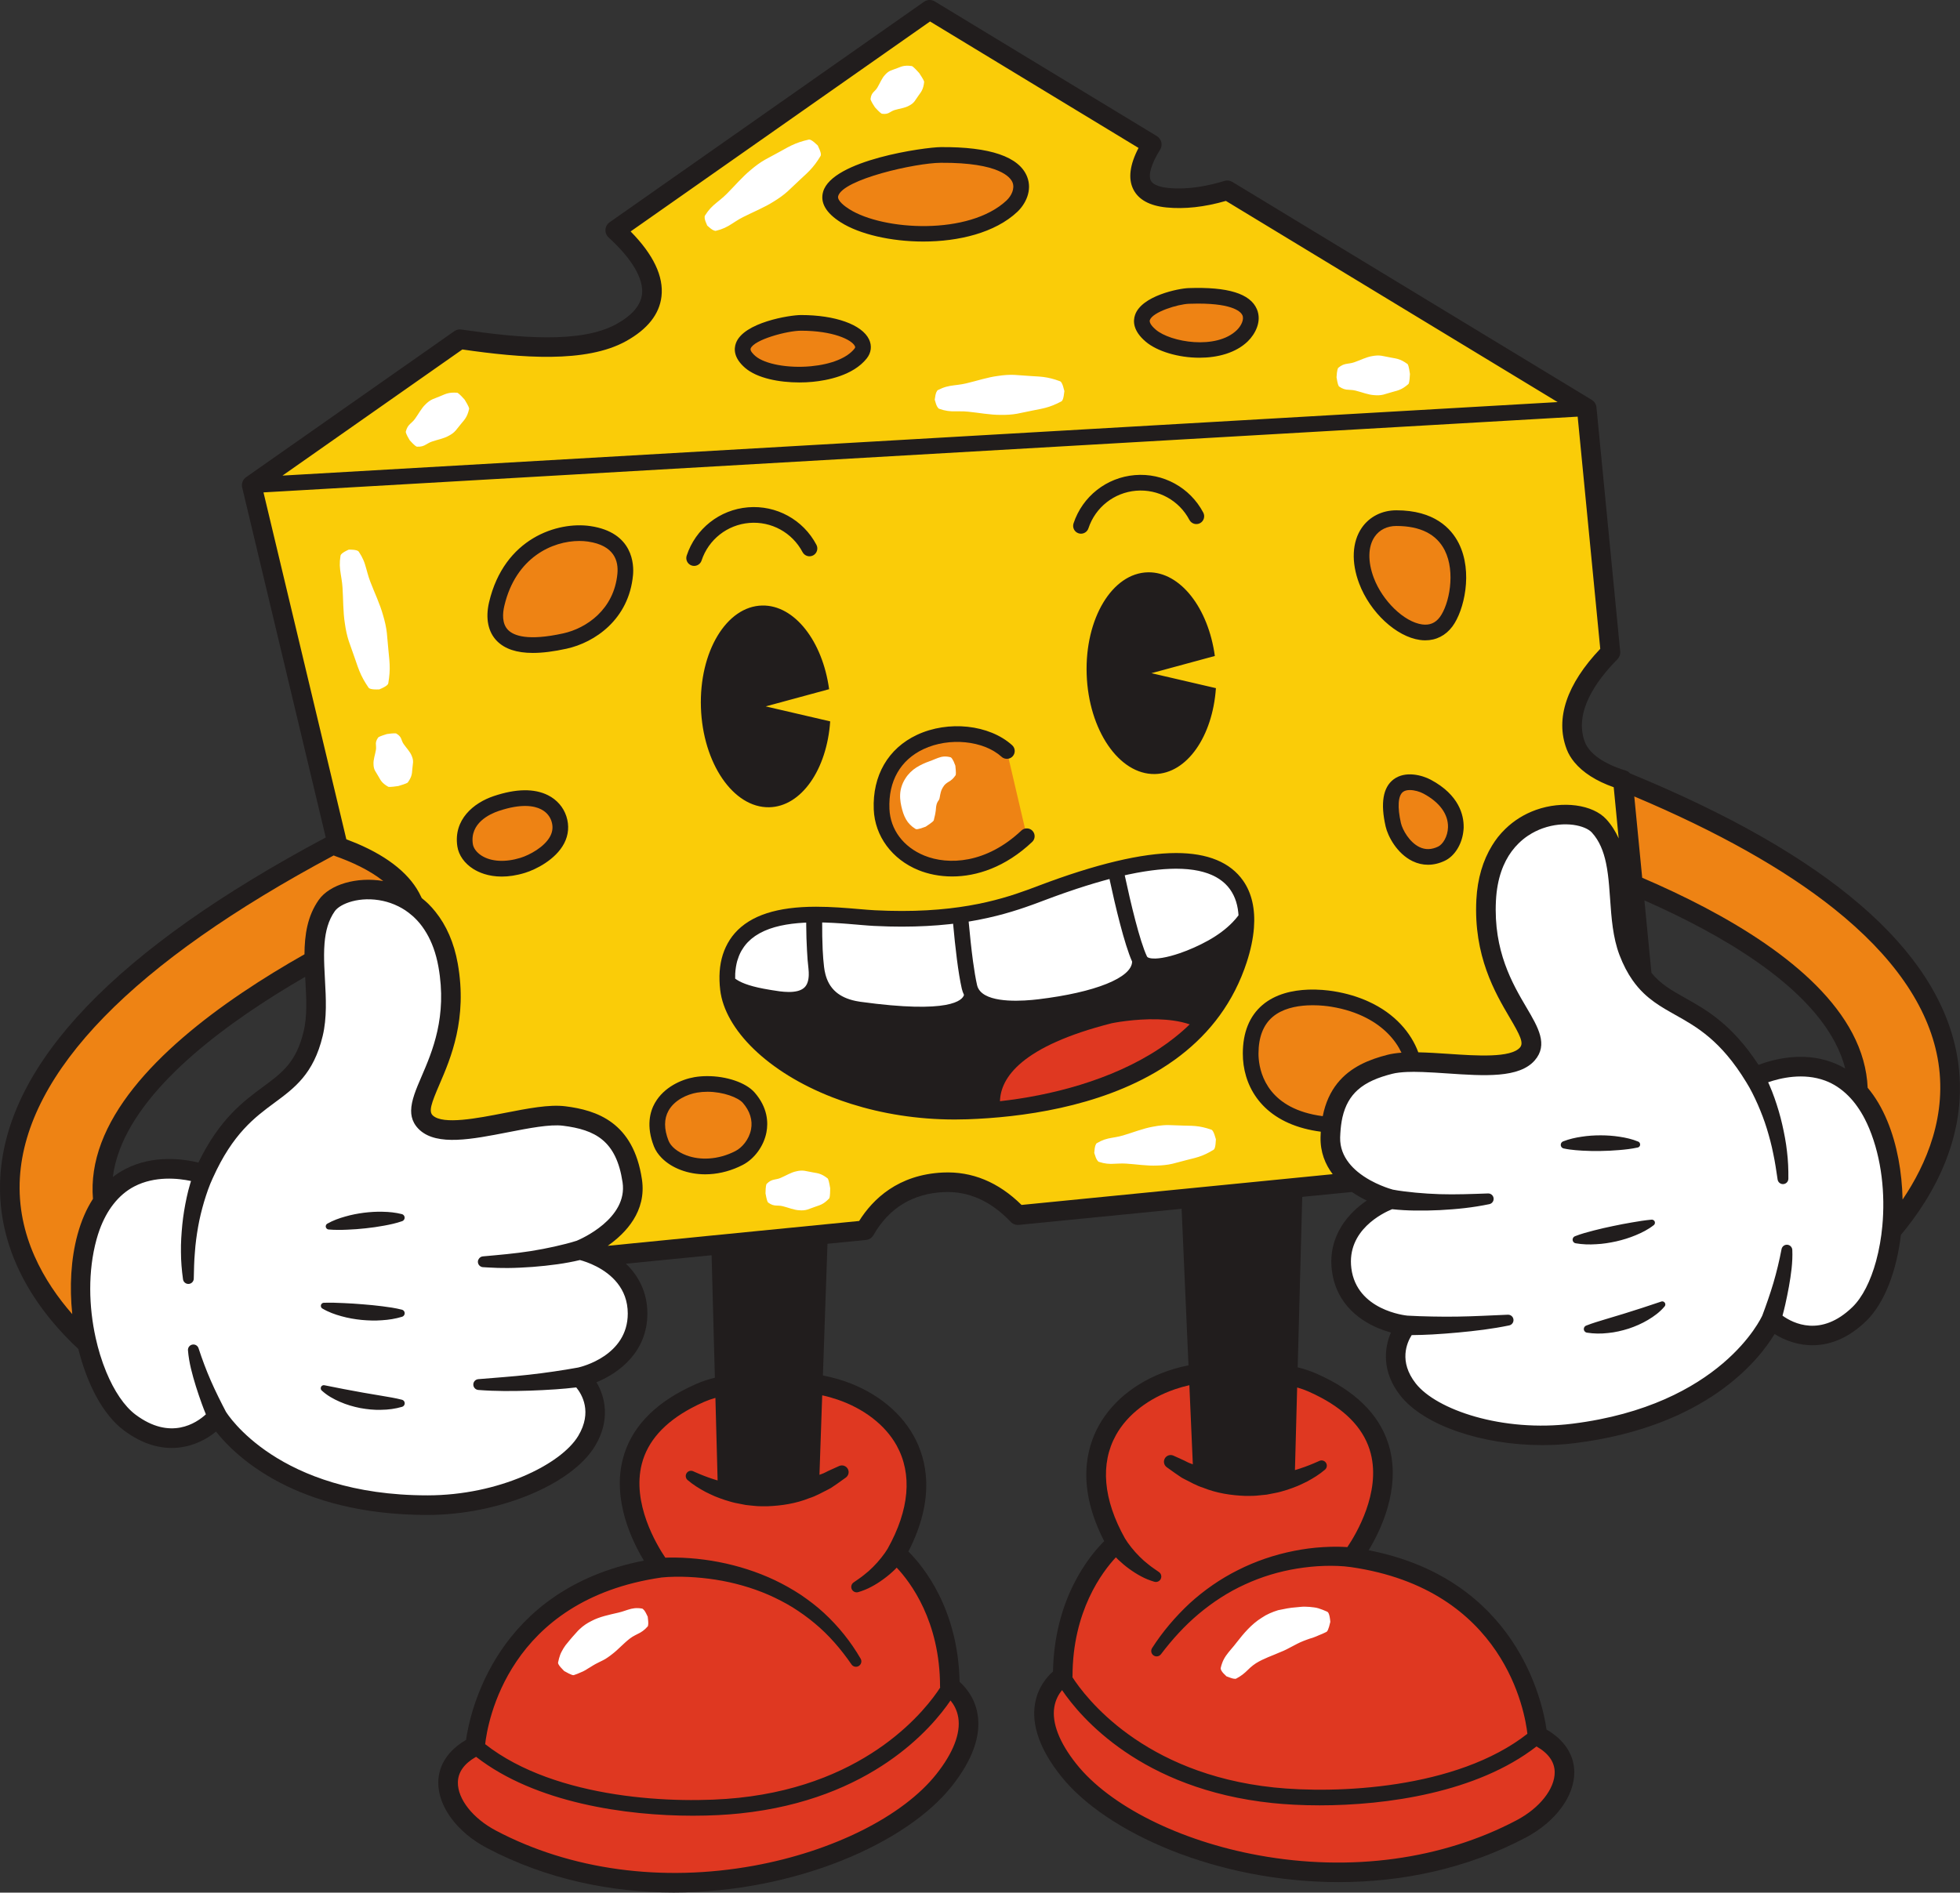
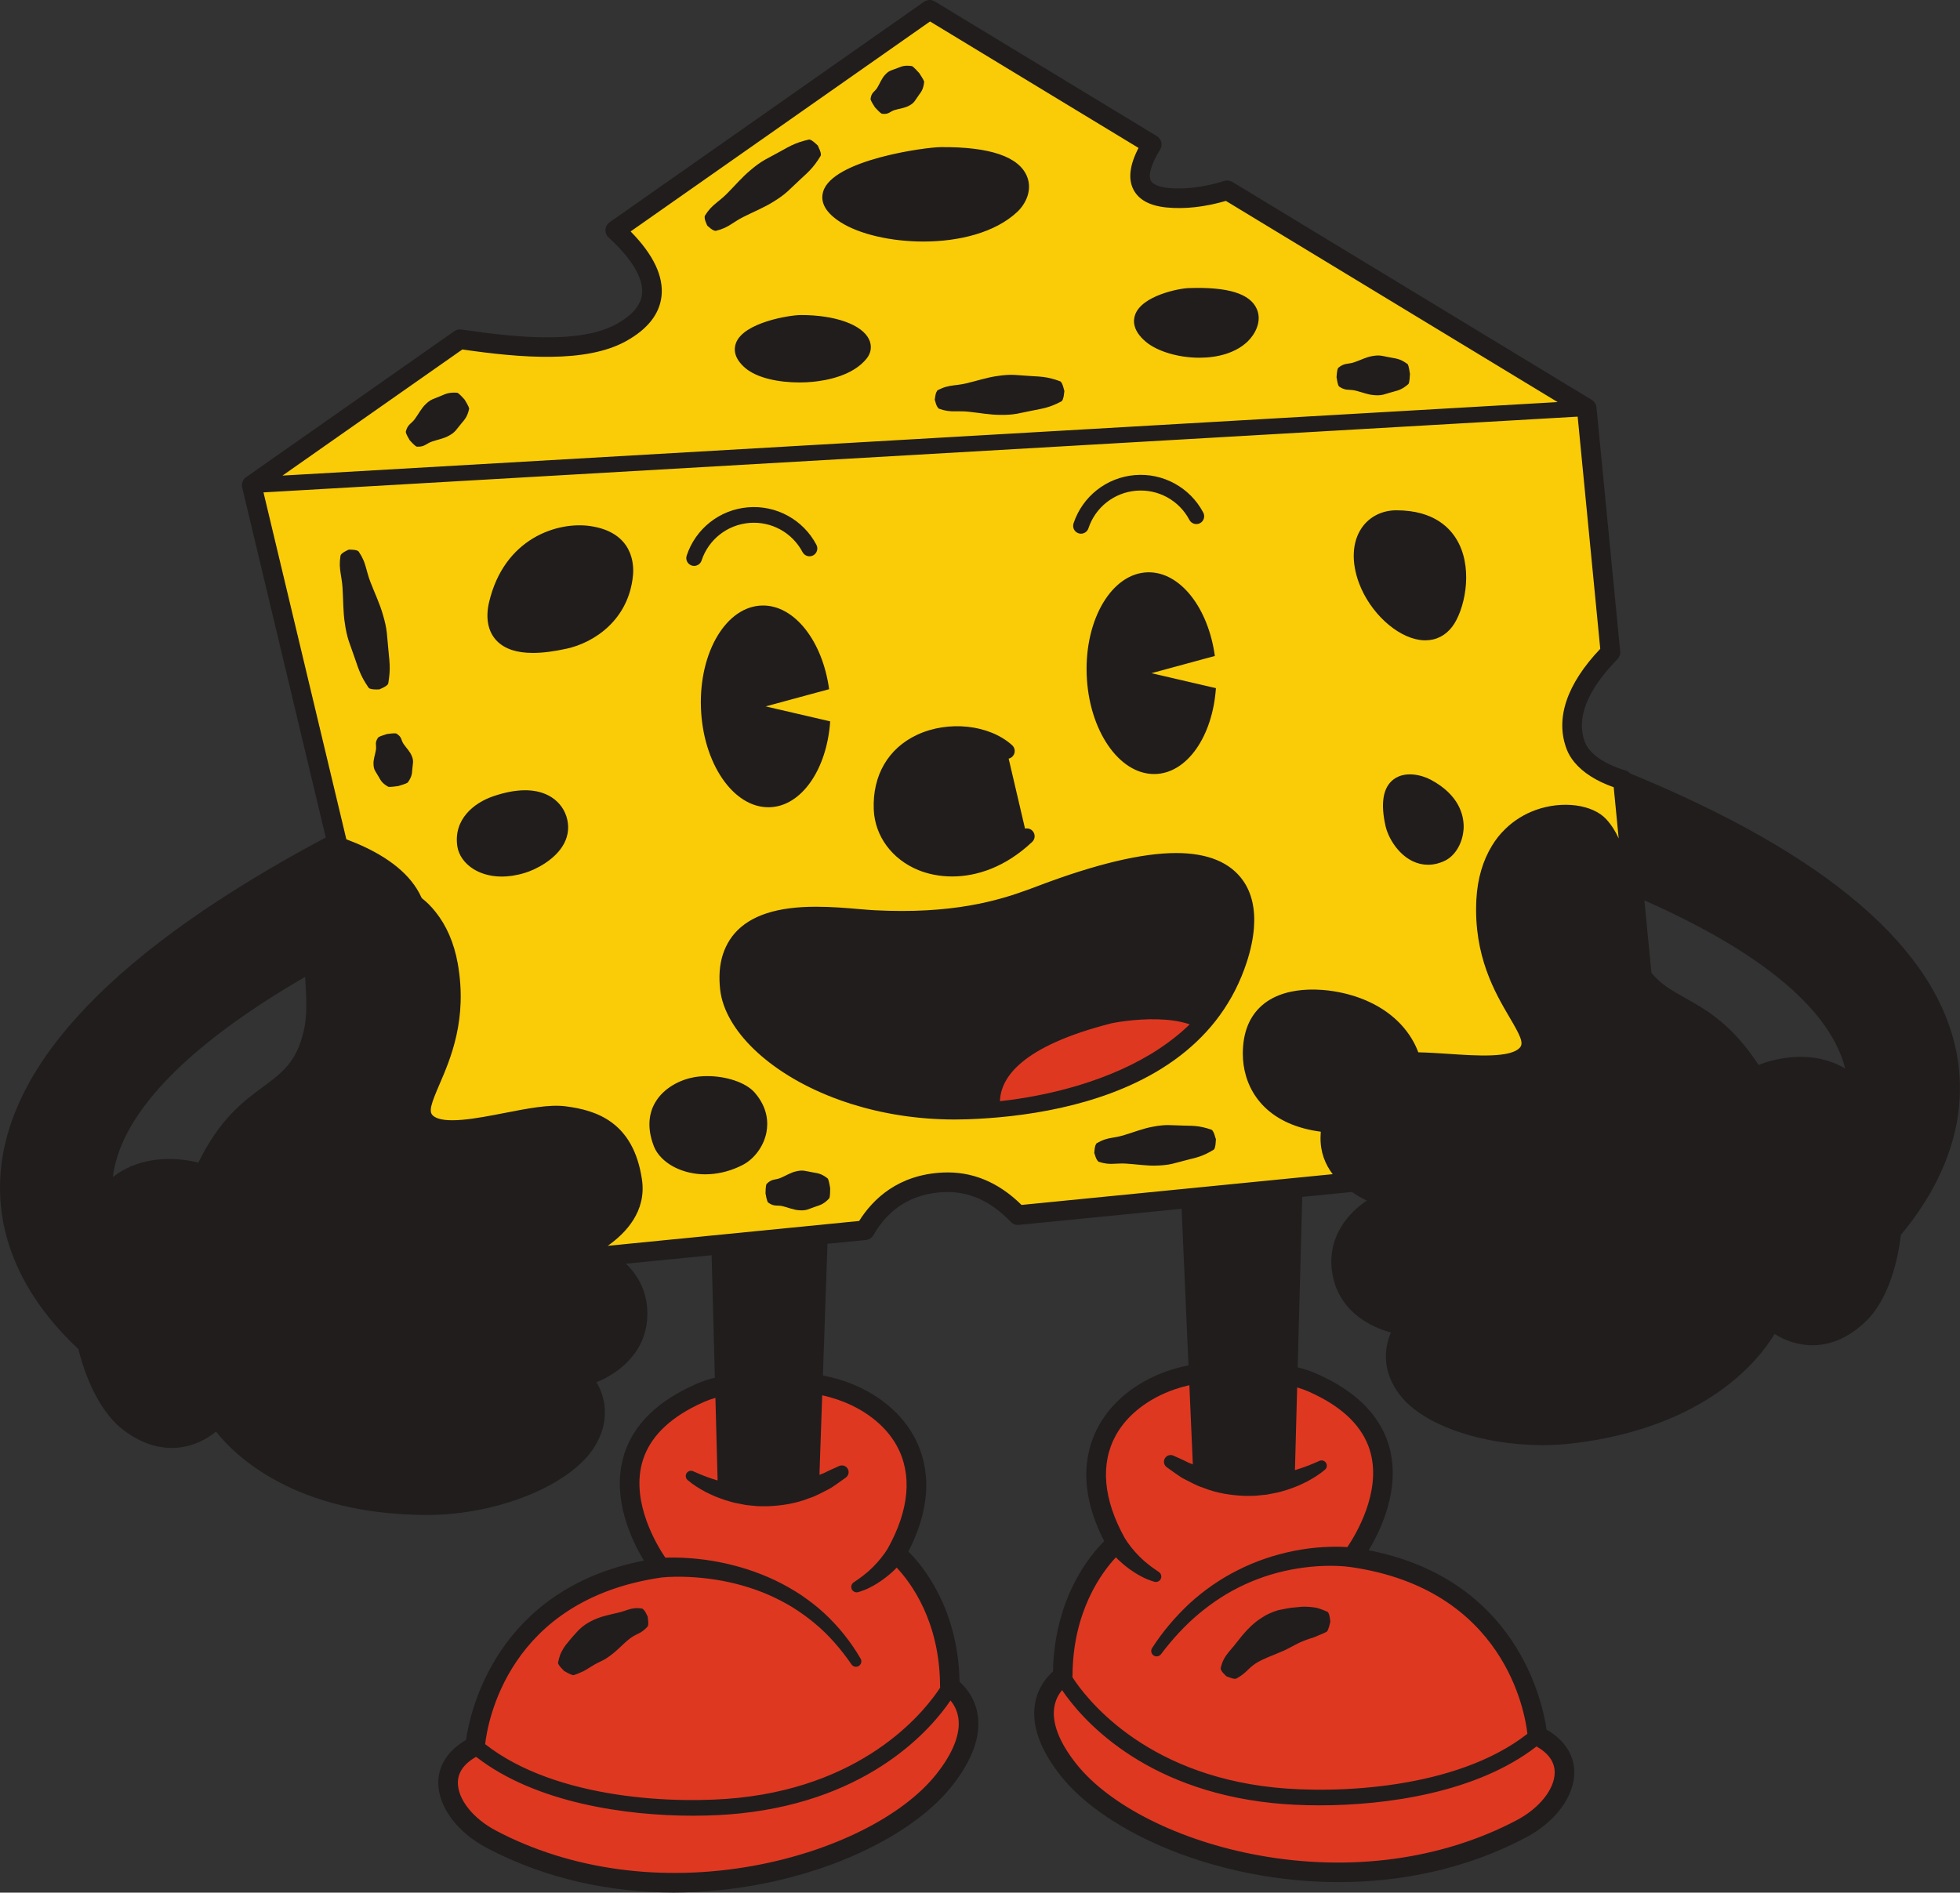
<svg xmlns="http://www.w3.org/2000/svg" height="483.0" preserveAspectRatio="xMidYMid meet" version="1.0" viewBox="0.0 0.0 500.1 483.0" width="500.1" zoomAndPan="magnify">
  <rect x="0.0" y="0.0" width="500.1" height="483.0" fill="#333333" stroke="none" />
  <defs>
    <clipPath id="a">
      <path d="M 0 0 L 500.078 0 L 500.078 482.969 L 0 482.969 Z M 0 0" />
    </clipPath>
  </defs>
  <g>
    <g clip-path="url(#a)" id="change1_1">
      <path d="M 50.621 296.688 C 46.902 295.781 39.141 294.633 32 298.328 C 30.863 298.914 29.793 299.602 28.789 300.379 C 29.07 298.098 29.648 295.781 30.539 293.422 C 36.973 276.328 58.156 260.699 77.867 249.289 C 77.887 249.605 77.902 249.918 77.918 250.234 C 78.176 254.895 78.418 259.297 77.473 263.227 C 75.57 271.121 72.008 273.758 67.07 277.398 C 62.125 281.051 56.039 285.547 50.621 296.688 Z M 251.848 234.289 C 251.094 234.453 250.32 234.613 249.523 234.77 C 249.574 234.758 249.617 234.746 249.672 234.738 C 250.414 234.594 251.141 234.445 251.848 234.289 Z M 467.375 271.066 C 459.828 268.293 452.27 270.398 448.691 271.758 C 441.93 261.383 435.328 257.684 429.965 254.676 C 426.531 252.75 423.711 251.16 421.371 248.266 L 419.574 229.781 C 439.449 238.555 460.207 250.828 468.211 266.016 C 469.387 268.246 470.25 270.473 470.812 272.699 C 469.723 272.055 468.574 271.508 467.375 271.066 Z M 499.305 269.117 C 494.336 242.164 466.328 218.098 415.934 197.383 C 415.633 197.043 415.246 196.773 414.789 196.641 C 409.34 195.004 405.559 192.375 404.418 189.434 C 401.469 181.82 407.285 173.711 412.688 168.25 C 413.211 167.723 413.469 166.988 413.398 166.25 L 407.34 103.949 C 407.266 103.164 406.824 102.461 406.148 102.055 L 314.434 46.422 C 313.82 46.051 313.078 45.961 312.395 46.172 C 308.812 47.285 303.422 48.504 298.117 47.969 C 296.414 47.801 294.254 47.328 293.629 46.062 C 292.922 44.625 293.789 41.762 296.004 38.199 C 296.355 37.633 296.469 36.945 296.312 36.297 C 296.156 35.648 295.746 35.086 295.18 34.738 L 238.5 0.359 C 237.652 -0.152 236.578 -0.117 235.766 0.449 L 155.547 56.719 C 154.926 57.156 154.535 57.852 154.488 58.609 C 154.438 59.367 154.738 60.105 155.301 60.617 C 161.246 66.027 164.27 71.168 163.809 75.094 C 163.477 77.93 161.285 80.488 157.289 82.699 C 148.188 87.742 132.176 86.234 117.719 84.094 C 117.086 83.996 116.438 84.152 115.914 84.52 L 62.789 121.781 C 61.949 122.371 61.555 123.414 61.793 124.41 L 83.117 213.723 C 29.668 242.188 1.742 271.289 0.078 300.375 C -1.09 320.793 11.012 335.93 19.988 344.254 C 22.219 353.238 26.281 361.039 31.57 365.008 C 41.555 372.496 50.348 369.273 55.117 365.344 C 60.023 371.551 75.395 386.617 109.07 386.617 C 109.082 386.617 109.098 386.617 109.109 386.617 C 127.152 386.609 145.922 378.875 151.832 369.008 C 155.793 362.398 154.426 356.508 152.195 352.75 C 157.984 350.402 165.176 344.969 165.176 335.223 C 165.176 329.641 162.812 325.48 159.707 322.496 L 171.898 321.293 L 181.566 320.34 L 182.402 351.594 C 180.762 352 179.191 352.508 177.73 353.148 C 177.062 353.438 176.414 353.738 175.777 354.047 C 166.547 358.523 160.875 364.68 158.906 372.375 C 156.246 382.797 161.18 393.125 164.293 398.27 C 126.512 405.648 119.922 436.961 118.91 444.031 C 114.387 446.656 111.883 450.445 111.828 454.816 C 111.75 460.992 116.598 467.57 124.176 471.578 C 139.445 479.645 156.004 482.961 171.906 482.961 C 202.855 482.961 231.301 470.402 242.828 455.875 C 248.16 449.156 250.375 442.934 249.414 437.371 C 248.691 433.168 246.301 430.5 244.844 429.219 C 244.465 410.469 235.488 399.637 231.777 395.949 C 238.801 382.281 236.449 372.402 233.133 366.438 C 229.348 359.629 222.402 354.516 213.992 352.004 C 212.684 351.609 211.34 351.285 209.965 351.023 L 211.133 317.414 L 215.574 316.977 L 220.953 316.445 C 221.762 316.367 222.477 315.902 222.879 315.195 C 226.82 308.289 232.852 304.598 240.805 304.223 C 247.074 303.93 252.82 306.484 257.891 311.824 C 258.422 312.387 259.184 312.672 259.949 312.594 L 297.691 308.863 L 301.492 308.488 L 303.246 348.434 C 301.977 348.684 300.734 348.992 299.52 349.355 C 291.109 351.867 284.164 356.98 280.379 363.793 C 277.062 369.758 274.715 379.637 281.738 393.305 C 278.023 396.992 269.047 407.824 268.672 426.574 C 267.211 427.855 264.82 430.523 264.098 434.727 C 263.137 440.285 265.355 446.512 270.684 453.23 C 282.211 467.758 310.656 480.316 341.605 480.316 C 357.504 480.316 374.07 477 389.336 468.934 C 396.914 464.926 401.762 458.348 401.684 452.168 C 401.629 447.797 399.129 444.008 394.605 441.387 C 393.594 434.316 387 403 349.219 395.625 C 352.332 390.477 357.266 380.148 354.605 369.727 C 352.637 362.035 346.965 355.875 337.734 351.398 C 337.102 351.094 336.449 350.793 335.781 350.5 C 334.32 349.863 332.75 349.355 331.109 348.945 L 332.27 305.445 L 343.309 304.355 L 344.938 304.195 C 346.223 305.07 347.527 305.801 348.738 306.387 C 346.379 307.977 344.016 310.16 342.293 312.93 C 340.391 315.988 339.273 319.766 339.84 324.285 C 339.988 325.453 340.234 326.539 340.559 327.562 C 342.922 334.992 349.598 338.641 354.906 340.055 C 353.16 344.066 352.539 350.078 357.293 356.141 C 363.297 363.801 378.234 368.797 393.535 368.797 C 396.32 368.797 399.121 368.633 401.879 368.285 C 435.324 364.094 448.703 347.215 452.797 340.441 C 458.023 343.742 467.145 345.844 476.117 337.172 C 480.867 332.574 483.93 324.328 485.02 315.137 C 492.891 305.754 503.008 289.227 499.305 269.117" fill="#211d1d" />
    </g>
    <g id="change2_1">
-       <path d="M 229.426 197.695 C 228.449 199.211 227.824 201.02 227.742 202.809 C 227.652 204.605 228 206.293 228.406 207.797 C 228.809 209.328 229.387 210.676 230.242 211.844 C 230.684 212.414 231.207 212.914 231.766 213.379 L 232.672 214.004 C 232.898 214.234 233.609 214.254 236.031 213.316 C 238.215 211.887 238.691 211.406 238.68 211.145 L 238.875 210.277 C 239.039 209.719 239.125 209.207 239.199 208.738 C 239.387 207.816 239.332 207.043 239.504 206.379 C 239.625 205.711 239.93 205.172 240.219 204.801 C 240.484 204.418 240.551 204.113 240.609 203.684 C 240.684 203.27 240.766 202.73 240.957 202.051 C 241.137 201.359 241.516 200.637 242.031 199.938 C 242.559 199.238 243.348 198.855 244.102 198.359 C 244.477 198.098 244.836 197.777 245.184 197.355 C 245.355 197.152 245.527 196.922 245.695 196.68 C 245.789 196.59 245.84 196.34 245.836 195.859 L 245.793 194.957 L 245.66 193.52 C 245.492 193.066 245.301 192.566 245.121 192.172 L 244.68 191.367 C 244.41 190.961 244.195 190.777 244.023 190.766 C 243.664 190.672 243.309 190.605 242.961 190.566 C 242.262 190.496 241.59 190.555 240.945 190.715 C 239.664 191.051 238.488 191.664 237.148 192.133 C 235.801 192.602 234.426 193.223 233.039 194.082 C 231.676 194.949 230.379 196.16 229.426 197.695 Z M 341.598 410.16 C 341.164 409.965 340.727 409.773 340.277 409.602 C 339.387 409.258 338.473 408.941 337.543 408.848 C 336.613 408.715 335.672 408.645 334.734 408.625 C 333.789 408.598 332.863 408.758 331.918 408.824 C 330.02 408.938 328.16 409.344 326.27 409.73 C 324.453 410.297 322.668 411.043 321.109 412.117 C 317.875 414.117 315.414 417.066 313.207 419.902 C 312.129 421.352 310.879 422.598 309.863 424.062 C 309.359 424.797 308.938 425.594 308.629 426.469 C 308.469 426.895 308.352 427.363 308.242 427.824 C 308.148 428.023 308.238 428.363 308.465 428.781 L 308.688 429.125 L 309.008 429.523 C 309.309 429.844 309.676 430.211 310.02 430.531 C 310.473 430.68 310.945 430.875 311.355 431.027 L 311.844 431.176 L 312.234 431.266 C 312.684 431.344 312.992 431.348 313.137 431.223 C 313.5 431.027 313.824 430.828 314.168 430.625 C 314.824 430.207 315.418 429.754 315.965 429.258 L 317.555 427.754 C 318.105 427.277 318.68 426.828 319.293 426.426 C 321.801 424.863 324.598 423.988 327.02 422.898 C 329.516 421.953 331.68 420.41 334.238 419.414 C 334.875 419.184 335.512 418.902 336.168 418.699 C 336.832 418.523 337.496 418.301 338.172 418.012 C 338.848 417.688 339.543 417.445 340.266 417.129 C 340.621 416.969 340.988 416.793 341.363 416.609 C 341.734 416.488 342.109 415.934 342.688 413.402 C 342.465 410.859 342.031 410.293 341.598 410.16 Z M 341.578 100.441 C 342.586 100.574 343.586 100.508 344.598 100.777 C 346.625 101.273 348.672 102.137 350.68 102.258 C 351.688 102.352 352.688 102.34 353.68 102.09 C 354.668 101.84 355.656 101.484 356.648 101.227 C 357.637 100.953 358.629 100.734 359.609 100.23 C 360.098 99.98 360.586 99.672 361.07 99.297 L 361.793 98.707 C 362.039 98.594 362.262 97.941 362.391 95.324 C 362.023 92.73 361.742 92.105 361.488 92.012 L 360.715 91.488 C 360.199 91.16 359.684 90.895 359.176 90.691 C 358.152 90.277 357.145 90.152 356.137 89.969 C 355.125 89.801 354.109 89.539 353.102 89.379 C 352.094 89.223 351.094 89.297 350.098 89.484 C 348.109 89.785 346.152 90.832 344.18 91.508 C 343.191 91.871 342.191 91.895 341.199 92.117 C 340.703 92.238 340.211 92.441 339.723 92.754 C 339.48 92.906 339.238 93.09 338.996 93.289 C 338.875 93.355 338.762 93.594 338.656 94.066 L 338.508 94.965 L 338.387 96.414 L 338.641 97.848 L 338.867 98.73 C 339.016 99.191 339.152 99.422 339.277 99.477 C 339.535 99.652 339.793 99.809 340.051 99.941 C 340.566 100.211 341.074 100.367 341.578 100.441 Z M 260.469 106.621 L 265.449 105.598 C 267.109 105.27 268.773 104.996 270.422 104.449 C 271.242 104.18 272.062 103.848 272.879 103.465 C 273.289 103.277 273.695 103.07 274.102 102.855 C 274.512 102.703 274.895 102.129 275.148 99.598 C 274.562 97.121 274.109 96.598 273.68 96.504 C 273.25 96.348 272.82 96.195 272.391 96.059 C 271.531 95.789 270.676 95.57 269.82 95.41 C 268.117 95.086 266.43 95.035 264.738 94.93 L 259.668 94.574 C 257.98 94.492 256.305 94.633 254.641 94.879 C 251.301 95.301 248.012 96.43 244.695 97.203 C 243.039 97.613 241.363 97.707 239.699 97.984 C 238.867 98.133 238.039 98.359 237.219 98.691 C 236.809 98.855 236.402 99.043 235.996 99.25 C 235.789 99.301 235.594 99.574 235.414 100 L 235.281 100.379 L 235.156 100.867 L 234.934 102.262 L 235.336 103.613 L 235.527 104.086 L 235.707 104.441 C 235.945 104.84 236.172 105.086 236.383 105.109 C 236.812 105.262 237.242 105.395 237.672 105.504 C 238.527 105.723 239.379 105.836 240.219 105.875 C 241.906 105.93 243.582 105.801 245.277 105.988 C 248.664 106.32 252.074 107.004 255.441 106.98 C 257.125 107.004 258.805 106.922 260.469 106.621 Z M 212.656 300.027 L 211.992 299.555 C 211.551 299.258 211.117 299.02 210.684 298.84 C 209.82 298.473 208.98 298.379 208.133 298.227 C 207.285 298.098 206.434 297.871 205.59 297.742 C 204.746 297.617 203.918 297.715 203.102 297.91 C 201.457 298.242 199.867 299.27 198.254 299.949 C 197.449 300.312 196.617 300.359 195.801 300.59 C 195.395 300.715 194.992 300.918 194.598 301.219 C 194.402 301.371 194.207 301.547 194.016 301.742 C 193.914 301.805 193.828 302.031 193.758 302.48 L 193.672 303.328 L 193.621 304.695 L 193.883 306.039 L 194.105 306.863 C 194.242 307.293 194.363 307.504 194.473 307.551 C 194.695 307.711 194.914 307.855 195.133 307.977 C 195.566 308.215 195.996 308.348 196.418 308.41 C 197.262 308.508 198.09 308.426 198.941 308.656 C 200.645 309.074 202.371 309.84 204.047 309.906 C 204.887 309.977 205.719 309.938 206.535 309.684 C 207.348 309.422 208.156 309.066 208.969 308.805 C 209.781 308.523 210.598 308.297 211.395 307.801 C 211.789 307.555 212.184 307.254 212.574 306.887 L 213.152 306.316 C 213.16 306.312 213.168 306.305 213.176 306.297 C 213.363 306.152 213.512 305.5 213.527 303.121 C 213.453 302.68 213.387 302.316 213.324 301.988 C 213.035 300.516 212.832 300.094 212.656 300.027 Z M 311.305 287.605 C 310.906 287.473 310.512 287.344 310.117 287.23 C 309.332 287.004 308.551 286.824 307.777 286.703 C 306.227 286.457 304.707 286.473 303.18 286.434 L 301.508 286.379 L 298.594 286.281 C 298.07 286.277 297.551 286.305 297.031 286.344 C 296.039 286.422 295.059 286.566 294.078 286.762 C 291.094 287.289 288.184 288.484 285.234 289.352 C 283.762 289.805 282.258 289.953 280.773 290.281 C 280.031 290.453 279.297 290.699 278.574 291.047 C 278.211 291.219 277.852 291.414 277.496 291.625 C 277.312 291.684 277.152 291.949 277.008 292.363 L 276.906 292.73 L 276.816 293.203 L 276.68 294.543 L 277.109 295.816 L 277.301 296.258 L 277.48 296.594 C 277.715 296.965 277.93 297.191 278.121 297.207 C 278.516 297.336 278.906 297.445 279.301 297.535 C 280.078 297.711 280.852 297.789 281.613 297.793 C 283.133 297.785 284.637 297.598 286.172 297.715 C 289.238 297.906 292.34 298.43 295.371 298.285 C 296.105 298.266 296.836 298.223 297.566 298.141 C 298.34 298.059 299.113 297.934 299.879 297.754 L 301.98 297.203 L 304.316 296.594 C 305.797 296.219 307.281 295.895 308.738 295.312 C 309.469 295.023 310.191 294.68 310.91 294.281 C 311.27 294.086 311.625 293.875 311.98 293.652 C 312.344 293.496 312.66 292.93 312.77 290.504 C 312.129 288.16 311.691 287.68 311.305 287.605 Z M 220.766 27.5 L 221.547 28.746 L 222.559 29.812 L 223.23 30.438 C 223.594 30.754 223.82 30.883 223.93 30.867 C 224.188 30.883 224.453 30.91 224.703 30.918 C 225.188 30.91 225.605 30.82 225.973 30.66 C 226.691 30.328 227.289 29.84 228.098 29.617 C 229.684 29.141 231.5 28.953 232.855 28.18 C 233.551 27.816 234.188 27.371 234.668 26.73 C 235.148 26.09 235.566 25.367 236.047 24.727 C 236.52 24.07 237.016 23.449 237.34 22.605 C 237.512 22.199 237.621 21.711 237.723 21.207 L 237.836 20.406 C 237.922 20.203 237.68 19.574 236.211 17.367 C 234.434 15.395 233.887 15.004 233.668 15.035 L 232.863 14.945 C 232.352 14.918 231.852 14.902 231.414 14.969 C 230.516 15.074 229.789 15.398 229.039 15.695 C 228.297 16 227.496 16.23 226.754 16.535 C 226.016 16.844 225.426 17.348 224.902 17.934 C 223.812 19.055 223.184 20.766 222.328 22.184 C 221.914 22.91 221.289 23.371 220.789 23.984 C 220.547 24.301 220.352 24.684 220.227 25.152 C 220.172 25.395 220.133 25.66 220.082 25.91 C 220.039 26.016 220.109 26.266 220.324 26.695 Z M 198.074 52.25 C 199.578 51.328 201.016 50.324 202.324 49.141 L 206.188 45.496 C 207.48 44.293 208.809 43.133 209.973 41.754 C 210.559 41.062 211.109 40.328 211.629 39.551 C 211.891 39.16 212.141 38.758 212.387 38.352 C 212.672 37.996 212.703 37.293 211.598 35.016 C 209.777 33.254 209.102 33.066 208.676 33.223 C 208.211 33.332 207.75 33.445 207.301 33.57 C 206.398 33.82 205.527 34.113 204.691 34.453 C 203.016 35.133 201.496 36.031 199.949 36.887 L 195.281 39.414 C 193.75 40.289 192.344 41.344 191.004 42.48 C 188.277 44.703 185.965 47.488 183.445 49.996 C 182.199 51.27 180.766 52.281 179.441 53.445 C 178.785 54.035 178.176 54.688 177.625 55.426 C 177.348 55.789 177.09 56.18 176.836 56.578 C 176.684 56.738 176.656 57.074 176.719 57.539 L 176.801 57.934 L 176.949 58.414 L 177.484 59.719 L 178.555 60.633 L 178.969 60.922 L 179.316 61.125 C 179.734 61.328 180.062 61.406 180.262 61.312 C 180.723 61.195 181.172 61.07 181.609 60.922 C 182.477 60.629 183.289 60.254 184.055 59.812 C 185.57 58.918 186.984 57.875 188.578 57.086 C 191.746 55.477 195.117 54.148 198.074 52.25 Z M 101.152 112.988 L 101.922 114.344 L 102.992 115.473 L 103.711 116.133 C 104.109 116.461 104.359 116.586 104.496 116.562 C 104.816 116.574 105.125 116.574 105.418 116.551 C 106.004 116.504 106.52 116.359 106.98 116.148 C 107.895 115.707 108.684 115.094 109.684 114.773 C 111.66 114.09 113.871 113.727 115.609 112.723 C 116.5 112.25 117.32 111.684 117.992 110.914 C 118.66 110.141 119.266 109.285 119.934 108.508 C 120.59 107.719 121.281 106.977 121.785 105.988 C 122.043 105.492 122.262 104.949 122.438 104.352 L 122.684 103.426 C 122.816 103.188 122.609 102.492 121.145 100.098 C 119.281 98 118.676 97.598 118.406 97.656 L 117.449 97.625 C 116.824 97.617 116.242 97.668 115.695 97.77 C 114.602 97.965 113.691 98.414 112.746 98.809 C 111.809 99.223 110.812 99.551 109.879 99.965 C 108.949 100.383 108.168 101.004 107.457 101.719 C 105.988 103.09 104.996 105.098 103.77 106.789 C 103.168 107.656 102.355 108.23 101.664 108.977 C 101.328 109.359 101.043 109.809 100.828 110.355 C 100.719 110.629 100.629 110.922 100.547 111.234 C 100.484 111.359 100.535 111.633 100.73 112.109 Z M 96.734 185.57 L 95.859 185.91 C 95.406 186.105 95.184 186.25 95.148 186.355 C 95.02 186.578 94.875 186.805 94.758 187.023 C 94.543 187.453 94.441 187.863 94.422 188.254 C 94.406 189.031 94.59 189.762 94.43 190.57 C 94.156 192.176 93.512 193.863 93.621 195.387 C 93.641 196.152 93.766 196.898 94.137 197.59 C 94.512 198.277 94.988 198.945 95.363 199.637 C 95.754 200.324 96.105 201.02 96.734 201.652 C 97.031 201.973 97.434 202.273 97.852 202.566 L 98.539 202.996 C 98.684 203.156 99.371 203.195 102.066 202.797 C 104.676 202.027 105.285 201.703 105.352 201.496 L 105.797 200.816 C 106.051 200.375 106.285 199.938 106.426 199.52 C 106.73 198.68 106.758 197.902 106.82 197.113 C 106.871 196.332 107.023 195.523 107.074 194.742 C 107.121 193.957 106.922 193.23 106.617 192.523 C 106.074 191.098 104.781 189.836 103.859 188.492 C 103.379 187.828 103.234 187.086 102.895 186.391 C 102.715 186.043 102.449 185.715 102.074 185.41 C 101.875 185.262 101.648 185.117 101.438 184.973 C 101.363 184.891 101.102 184.852 100.605 184.863 L 99.668 184.926 L 98.172 185.109 Z M 86.055 148.035 C 86.305 151.828 86.207 155.699 86.809 159.418 C 87.078 161.285 87.449 163.129 88.039 164.926 L 89.93 170.289 C 90.535 172.078 91.125 173.879 91.941 175.621 C 92.355 176.496 92.832 177.355 93.355 178.203 C 93.617 178.625 93.895 179.047 94.184 179.465 C 94.406 179.898 95.051 180.238 97.645 180.152 C 100.035 179.152 100.484 178.57 100.504 178.086 C 100.59 177.586 100.668 177.09 100.73 176.594 C 100.855 175.602 100.93 174.625 100.941 173.66 C 100.957 171.73 100.742 169.852 100.551 167.969 L 100.031 162.309 C 99.82 160.43 99.391 158.598 98.855 156.789 C 97.855 153.16 96.156 149.68 94.801 146.129 C 94.102 144.355 93.719 142.512 93.145 140.715 C 92.867 139.812 92.484 138.934 92.016 138.07 C 91.781 137.645 91.52 137.219 91.242 136.797 C 91.125 136.582 90.891 136.395 90.387 136.262 L 89.98 136.172 L 89.465 136.102 L 88.801 136.066 L 88.457 136.051 L 88.023 136.055 L 87.625 136.234 L 87.32 136.391 L 86.73 136.699 L 86.293 136.977 L 85.961 137.227 C 85.555 137.559 85.422 137.828 85.406 138.07 C 85.328 138.57 85.27 139.062 85.234 139.551 C 85.164 140.531 85.184 141.488 85.305 142.426 C 85.531 144.301 85.953 146.133 86.055 148.035 Z M 167.867 411.113 C 167.668 410.691 167.441 410.23 167.238 409.844 L 166.977 409.418 L 166.742 409.098 C 166.453 408.746 166.199 408.551 166.023 408.566 C 165.633 408.504 165.238 408.457 164.863 408.441 C 164.102 408.406 163.379 408.488 162.688 408.648 C 161.305 408.992 160.02 409.562 158.602 409.867 C 155.805 410.527 152.816 411.09 150.211 412.48 C 148.887 413.137 147.645 413.965 146.562 414.992 C 146 415.477 145.527 416.094 145.016 416.637 C 144.512 417.195 144.012 417.742 143.531 418.332 C 143.055 418.914 142.562 419.477 142.109 420.07 C 141.66 420.676 141.266 421.336 140.91 422.012 C 140.551 422.684 140.266 423.414 140.062 424.207 C 139.957 424.594 139.867 424.988 139.785 425.383 C 139.656 425.738 139.855 426.371 141.668 428.16 C 143.898 429.438 144.52 429.562 144.809 429.406 C 145.148 429.293 145.477 429.176 145.789 429.051 C 146.406 428.797 147.012 428.551 147.586 428.285 C 148.152 428.016 148.656 427.703 149.148 427.379 C 149.676 427.086 150.164 426.758 150.664 426.453 C 151.66 425.832 152.77 425.348 153.809 424.812 C 154.336 424.547 154.844 424.258 155.309 423.914 C 155.789 423.586 156.27 423.242 156.727 422.867 C 158.605 421.453 160.281 419.504 162.297 417.965 C 163.293 417.184 164.441 416.715 165.531 416.121 C 166.074 415.812 166.594 415.438 167.086 414.977 C 167.336 414.738 167.57 414.5 167.812 414.23 C 167.945 414.145 168.012 413.852 168.035 413.406 L 168.039 413.016 L 168.016 412.516 Z M 424.875 332.652 C 424.738 332.242 424.297 332.02 423.887 332.156 L 423.812 332.18 L 419.055 333.762 L 414.34 335.258 L 409.586 336.691 C 407.988 337.184 406.375 337.637 404.738 338.289 L 404.703 338.301 C 404.41 338.418 404.184 338.684 404.129 339.02 C 404.047 339.531 404.395 340.008 404.906 340.094 C 406.695 340.379 408.5 340.395 410.281 340.188 C 412.074 340.027 413.828 339.605 415.547 339.07 C 417.254 338.504 418.918 337.781 420.473 336.855 C 422.035 335.926 423.496 334.871 424.73 333.402 C 424.898 333.203 424.965 332.922 424.875 332.652 Z M 402.035 317.289 C 403.777 317.594 405.523 317.641 407.25 317.527 C 408.98 317.449 410.695 317.172 412.387 316.801 C 414.07 316.414 415.734 315.91 417.344 315.234 C 418.957 314.566 420.512 313.789 421.957 312.66 C 422.16 312.504 422.285 312.242 422.258 311.969 C 422.219 311.535 421.832 311.215 421.398 311.258 L 421.352 311.262 C 419.672 311.418 418.012 311.68 416.387 311.969 C 414.754 312.238 413.141 312.562 411.531 312.898 C 409.918 313.223 408.316 313.602 406.711 314.008 C 405.102 314.422 403.488 314.848 401.871 315.484 L 401.852 315.492 C 401.559 315.609 401.332 315.871 401.273 316.203 C 401.184 316.715 401.527 317.199 402.035 317.289 Z M 402.051 293.527 C 402.613 293.574 403.18 293.617 403.742 293.648 C 405.312 293.738 406.867 293.766 408.43 293.734 C 409.988 293.703 411.543 293.645 413.109 293.5 C 414.672 293.375 416.254 293.195 417.832 292.855 L 417.867 292.848 C 418.113 292.797 418.328 292.625 418.434 292.375 C 418.496 292.219 418.492 292.059 418.461 291.906 C 418.406 291.66 418.25 291.441 418 291.34 C 416.426 290.688 414.836 290.344 413.23 290.098 C 411.625 289.848 410.012 289.742 408.398 289.738 C 406.785 289.742 405.172 289.836 403.574 290.09 C 401.973 290.32 400.383 290.68 398.832 291.285 C 398.551 291.398 398.32 291.648 398.254 291.969 C 398.145 292.477 398.469 292.98 398.977 293.09 L 398.992 293.09 C 400.023 293.312 401.039 293.438 402.051 293.527 Z M 480.281 312.887 C 480.141 314.391 479.945 315.863 479.695 317.289 C 479.422 318.863 479.086 320.379 478.691 321.824 C 477.301 326.918 475.199 331.105 472.641 333.578 C 464.621 341.332 457.539 337.723 454.812 335.758 C 455.062 334.816 455.305 333.883 455.516 332.93 C 455.855 331.414 456.168 329.891 456.445 328.359 C 456.984 325.297 457.453 322.184 457.312 318.977 C 457.281 318.355 456.832 317.805 456.191 317.68 C 455.441 317.535 454.715 318.027 454.57 318.777 L 454.562 318.812 C 454.008 321.684 453.328 324.566 452.484 327.426 C 452.059 328.852 451.598 330.27 451.113 331.68 C 450.637 333.027 450.168 334.41 449.664 335.707 C 449.43 336.242 439.176 358.57 401.258 363.324 C 383.27 365.578 366.477 359.75 361.23 353.055 C 356.84 347.453 358.973 342.648 360.195 340.723 C 361.973 340.703 363.711 340.656 365.465 340.555 C 367.66 340.426 369.855 340.27 372.039 340.062 C 376.41 339.656 380.773 339.145 385.074 338.246 C 385.723 338.113 386.199 337.527 386.172 336.84 C 386.145 336.078 385.5 335.484 384.738 335.516 L 384.73 335.516 C 380.414 335.688 376.121 335.941 371.824 336 C 369.676 336.035 367.527 336.02 365.383 335.977 C 363.277 335.926 361.133 335.883 359.094 335.75 C 358.598 335.703 346.152 334.395 344.801 323.664 C 343.578 313.934 352.938 309.512 355.203 308.59 C 357.195 308.805 359.047 308.906 360.965 308.934 C 363.109 308.969 365.242 308.926 367.371 308.824 C 369.496 308.699 371.617 308.562 373.727 308.309 C 375.836 308.066 377.93 307.734 380.008 307.301 C 380.652 307.172 381.125 306.59 381.105 305.91 C 381.086 305.148 380.449 304.547 379.688 304.57 L 379.664 304.57 C 377.594 304.629 375.539 304.734 373.484 304.762 C 371.43 304.824 369.375 304.805 367.328 304.754 C 365.281 304.684 363.242 304.559 361.219 304.367 C 359.258 304.168 357.207 303.945 355.398 303.598 C 355.246 303.559 354.863 303.449 354.32 303.266 C 353.227 302.902 351.484 302.234 349.641 301.219 C 348.551 300.613 347.43 299.887 346.391 299.027 C 345.594 298.367 344.852 297.629 344.203 296.805 C 342.812 295.035 341.883 292.879 341.941 290.277 C 341.949 289.887 341.977 289.523 341.996 289.148 C 342.039 288.453 342.098 287.785 342.18 287.152 C 342.273 286.449 342.387 285.777 342.527 285.148 C 343.234 282.059 344.562 279.832 346.41 278.168 C 348.645 276.156 351.637 274.953 355.238 274.035 C 356.281 273.77 357.559 273.633 358.977 273.57 C 359.531 273.551 360.102 273.535 360.691 273.535 C 360.785 273.535 360.887 273.539 360.98 273.539 C 361.629 273.543 362.301 273.559 362.988 273.582 C 365.012 273.652 367.16 273.797 369.281 273.938 C 378.73 274.582 387.652 275.188 391.617 270.582 C 395.062 266.59 392.484 262.203 389.496 257.133 C 385.922 251.055 381.027 242.73 381.695 229.832 C 381.992 224.109 383.621 220.102 385.699 217.273 C 386.273 216.496 386.879 215.805 387.504 215.199 C 388.277 214.441 389.07 213.809 389.859 213.281 C 391.188 212.395 392.488 211.793 393.582 211.402 C 399.305 209.355 404.566 210.699 406.164 212.457 C 408.094 214.574 409.145 217.246 409.777 220.238 C 409.977 221.188 410.137 222.164 410.266 223.172 C 410.387 224.098 410.484 225.043 410.566 226.004 C 410.664 227.129 410.742 228.27 410.824 229.426 C 411.164 234.234 411.512 239.211 413.199 243.68 C 414.184 246.277 415.305 248.367 416.527 250.117 C 417.422 251.395 418.367 252.492 419.363 253.449 C 420.242 254.297 421.156 255.039 422.094 255.715 C 423.832 256.965 425.656 257.992 427.52 259.035 C 432.938 262.074 439.074 265.52 445.547 276.148 C 445.551 276.152 445.551 276.156 445.555 276.16 L 445.59 276.219 C 446.086 276.988 446.637 277.996 447.117 278.938 C 447.598 279.902 448.07 280.879 448.508 281.879 C 449.379 283.875 450.168 285.926 450.812 288.023 C 451.453 290.121 452.027 292.254 452.449 294.418 C 452.922 296.574 453.223 298.766 453.555 300.965 L 453.562 301.012 C 453.66 301.672 454.223 302.176 454.906 302.188 C 455.668 302.195 456.293 301.59 456.305 300.824 C 456.336 298.504 456.242 296.172 455.957 293.855 C 455.707 291.535 455.254 289.238 454.738 286.953 C 454.219 284.672 453.543 282.418 452.762 280.191 C 452.375 279.078 451.934 277.98 451.461 276.891 C 451.355 276.652 451.254 276.426 451.148 276.195 C 454.273 275.109 460.113 273.711 465.684 275.773 C 467.871 276.582 469.828 277.887 471.574 279.629 C 472.383 280.434 473.145 281.332 473.852 282.336 C 474.555 283.324 475.215 284.398 475.82 285.582 C 476.215 286.352 476.59 287.152 476.941 288 C 480.156 295.766 481.035 304.777 480.281 312.887 Z M 102.566 357.219 L 102.531 357.211 C 100.824 356.766 99.168 356.52 97.523 356.234 L 92.629 355.402 L 87.766 354.504 L 82.844 353.531 L 82.766 353.516 C 82.512 353.465 82.234 353.547 82.043 353.754 C 81.75 354.07 81.77 354.566 82.086 354.859 C 83.496 356.16 85.074 357.027 86.742 357.75 C 88.398 358.477 90.141 358.988 91.906 359.336 C 93.676 359.652 95.473 359.855 97.27 359.785 C 99.062 359.77 100.852 359.531 102.594 359.023 C 102.895 358.934 103.148 358.688 103.234 358.359 C 103.363 357.859 103.062 357.348 102.566 357.219 Z M 82.25 333.934 C 83.828 334.871 85.465 335.449 87.148 335.91 C 88.828 336.379 90.543 336.672 92.266 336.848 C 93.988 337.004 95.723 337.066 97.449 336.93 C 99.18 336.824 100.902 336.559 102.594 336.039 C 102.895 335.945 103.141 335.703 103.227 335.375 C 103.355 334.875 103.055 334.363 102.551 334.234 L 102.531 334.23 C 100.848 333.797 99.195 333.574 97.547 333.363 C 95.898 333.16 94.266 332.988 92.625 332.867 C 90.984 332.734 89.348 332.613 87.691 332.551 C 86.043 332.469 84.363 332.414 82.68 332.469 L 82.621 332.469 C 82.363 332.48 82.117 332.617 81.977 332.855 C 81.754 333.227 81.875 333.711 82.25 333.934 Z M 83.117 312.906 C 83.078 313.344 83.402 313.727 83.84 313.766 L 83.871 313.77 C 85.484 313.906 87.074 313.887 88.641 313.816 C 90.211 313.766 91.762 313.633 93.312 313.465 C 94.863 313.305 96.406 313.082 97.949 312.797 C 99.496 312.516 101.043 312.191 102.598 311.648 L 102.613 311.645 C 102.902 311.539 103.133 311.301 103.215 310.984 C 103.34 310.48 103.035 309.969 102.527 309.84 C 100.914 309.434 99.293 309.273 97.676 309.242 C 96.059 309.191 94.445 309.301 92.844 309.496 C 91.246 309.703 89.656 310.008 88.094 310.461 C 86.531 310.898 85 311.441 83.516 312.281 C 83.301 312.406 83.141 312.637 83.117 312.906 Z M 109.105 381.617 C 109.094 381.617 109.086 381.617 109.07 381.617 C 70.914 381.617 57.949 360.777 57.637 360.266 C 56.977 359.039 56.34 357.723 55.695 356.441 C 55.035 355.102 54.402 353.75 53.805 352.387 C 52.609 349.66 51.578 346.883 50.668 344.102 L 50.656 344.066 C 50.461 343.473 49.879 343.066 49.23 343.121 C 48.469 343.18 47.898 343.848 47.961 344.609 C 48.219 347.809 49.074 350.836 49.988 353.809 C 50.457 355.297 50.957 356.77 51.484 358.23 C 51.812 359.145 52.164 360.043 52.531 360.941 C 50.109 363.168 43.477 367.688 34.57 361.008 C 31.727 358.871 29.117 354.98 27.102 350.102 C 26.531 348.719 26.008 347.254 25.539 345.73 C 25.113 344.344 24.738 342.906 24.41 341.43 C 22.648 333.48 22.402 324.43 24.621 316.324 C 24.863 315.438 25.137 314.594 25.43 313.781 C 25.883 312.535 26.406 311.387 26.977 310.316 C 27.559 309.234 28.199 308.246 28.902 307.348 C 30.414 305.402 32.195 303.863 34.262 302.785 C 39.535 300.043 45.504 300.703 48.738 301.395 C 48.664 301.633 48.59 301.875 48.516 302.121 C 48.18 303.262 47.879 304.406 47.637 305.562 C 47.141 307.867 46.75 310.184 46.516 312.516 C 46.293 314.848 46.129 317.18 46.172 319.516 C 46.176 321.848 46.375 324.176 46.695 326.473 C 46.785 327.133 47.344 327.645 48.027 327.664 C 48.789 327.684 49.422 327.078 49.441 326.316 L 49.441 326.27 C 49.496 324.043 49.523 321.836 49.723 319.633 C 49.867 317.434 50.172 315.25 50.547 313.086 C 50.926 310.926 51.453 308.793 52.066 306.703 C 52.375 305.656 52.723 304.629 53.078 303.609 C 53.441 302.617 53.859 301.551 54.258 300.723 L 54.289 300.652 C 54.297 300.641 54.301 300.629 54.309 300.613 C 59.398 289.285 65.051 285.105 70.043 281.422 C 75.168 277.637 80.008 274.062 82.332 264.395 C 83.449 259.754 83.176 254.773 82.91 249.957 C 82.848 248.805 82.785 247.66 82.742 246.535 C 82.707 245.57 82.684 244.617 82.688 243.684 C 82.691 242.672 82.727 241.68 82.809 240.711 C 83.062 237.664 83.77 234.883 85.418 232.543 C 86.785 230.598 91.844 228.609 97.773 229.926 C 98.906 230.176 100.27 230.609 101.699 231.324 C 102.258 231.605 102.824 231.926 103.395 232.301 C 103.688 232.496 103.984 232.711 104.277 232.934 C 104.973 233.457 105.66 234.066 106.324 234.77 C 106.363 234.812 106.406 234.852 106.445 234.895 C 107.297 235.805 108.098 236.887 108.836 238.141 C 110.148 240.375 111.23 243.176 111.867 246.727 C 114.141 259.441 110.32 268.312 107.531 274.785 C 106.172 277.945 104.93 280.848 104.902 283.426 C 104.891 284.543 105.113 285.598 105.656 286.586 C 106.004 287.219 106.469 287.824 107.102 288.398 C 111.613 292.473 120.391 290.758 129.68 288.941 C 134.898 287.922 140.297 286.871 143.629 287.285 C 151.855 288.312 157.273 291.09 158.852 301.742 C 160.219 310.992 148.176 316.219 147.156 316.637 C 145.406 317.207 143.402 317.684 141.48 318.125 C 139.496 318.57 137.488 318.949 135.465 319.273 C 133.441 319.578 131.406 319.852 129.363 320.051 C 127.316 320.277 125.266 320.43 123.203 320.629 L 123.18 320.633 C 122.793 320.668 122.465 320.879 122.234 321.176 C 122.078 321.383 121.961 321.621 121.938 321.895 C 121.879 322.656 122.445 323.32 123.203 323.383 C 123.656 323.418 124.105 323.434 124.555 323.461 C 126.223 323.559 127.891 323.617 129.562 323.598 C 131.688 323.59 133.809 323.457 135.934 323.316 C 138.055 323.152 140.18 322.926 142.301 322.629 C 144.199 322.359 146.027 322.027 147.973 321.566 C 148.773 321.777 150.41 322.285 152.238 323.234 C 155.844 325.113 160.176 328.719 160.176 335.223 C 160.176 345.977 148.352 348.809 147.516 348.996 C 145.508 349.383 143.379 349.691 141.293 350.012 C 139.172 350.32 137.039 350.602 134.906 350.836 C 130.633 351.316 126.344 351.598 122.035 351.965 L 122.031 351.965 C 121.367 352.023 120.824 352.547 120.77 353.23 C 120.711 353.992 121.277 354.656 122.035 354.719 C 126.414 355.07 130.809 355.035 135.195 354.895 C 137.391 354.824 139.586 354.707 141.781 354.559 C 143.531 354.445 145.266 354.273 147.031 354.07 C 148.453 355.797 151.211 360.32 147.543 366.438 C 143.172 373.734 127.234 381.609 109.105 381.617 Z M 292.66 244.109 C 292.676 244.137 292.707 244.191 292.793 244.262 C 292.867 244.32 292.988 244.387 293.184 244.453 C 293.605 244.586 294.152 244.637 294.785 244.621 C 295.848 244.594 297.176 244.371 298.66 243.98 C 299.418 243.781 300.219 243.535 301.039 243.254 C 303.371 242.453 305.898 241.344 308.273 240.023 C 310.789 238.617 312.871 237.051 314.508 235.352 C 315.059 234.781 315.562 234.199 316.008 233.598 C 316.008 233.598 316.008 233.594 316.012 233.594 C 316 233.422 315.984 233.254 315.969 233.086 C 315.965 233.023 315.961 232.957 315.953 232.891 C 315.922 232.59 315.883 232.293 315.836 232 C 315.836 231.996 315.836 231.992 315.836 231.988 C 315.789 231.707 315.734 231.43 315.672 231.156 C 315.656 231.09 315.645 231.027 315.629 230.961 C 315.57 230.719 315.504 230.48 315.434 230.246 C 315.426 230.207 315.414 230.168 315.402 230.129 C 315.316 229.859 315.227 229.594 315.121 229.328 C 315.105 229.285 315.086 229.238 315.066 229.195 C 314.98 228.977 314.887 228.766 314.785 228.555 C 314.758 228.496 314.73 228.438 314.699 228.383 C 314.453 227.887 314.172 227.414 313.848 226.965 C 313.809 226.91 313.77 226.859 313.73 226.809 C 313.594 226.621 313.449 226.441 313.297 226.266 C 313.266 226.227 313.23 226.188 313.195 226.145 C 313.012 225.938 312.812 225.73 312.605 225.535 C 312.574 225.504 312.539 225.473 312.508 225.441 C 312.328 225.277 312.145 225.117 311.953 224.965 C 311.895 224.914 311.836 224.871 311.777 224.824 C 311.559 224.652 311.332 224.488 311.094 224.328 C 311.082 224.32 311.07 224.312 311.059 224.305 C 310.805 224.137 310.539 223.98 310.262 223.828 C 310.195 223.793 310.125 223.758 310.059 223.719 C 309.836 223.602 309.605 223.488 309.367 223.379 C 309.297 223.348 309.227 223.316 309.156 223.281 C 308.855 223.152 308.547 223.027 308.223 222.91 C 308.176 222.895 308.125 222.879 308.074 222.859 C 307.797 222.762 307.504 222.672 307.207 222.586 C 307.109 222.559 307.016 222.531 306.914 222.504 C 306.613 222.422 306.305 222.344 305.984 222.273 C 305.926 222.262 305.871 222.246 305.812 222.234 C 305.438 222.156 305.051 222.086 304.652 222.023 C 304.551 222.008 304.445 221.996 304.344 221.98 C 304.023 221.938 303.699 221.895 303.367 221.863 C 303.25 221.852 303.137 221.836 303.02 221.824 C 302.59 221.785 302.148 221.754 301.691 221.734 C 301.645 221.73 301.594 221.73 301.543 221.73 C 301.133 221.711 300.707 221.703 300.273 221.699 C 300.121 221.699 299.969 221.699 299.816 221.699 C 299.523 221.703 299.223 221.711 298.914 221.719 C 298.754 221.723 298.594 221.727 298.426 221.734 C 298.074 221.75 297.711 221.77 297.348 221.793 C 297.227 221.801 297.113 221.805 296.988 221.812 C 296.504 221.852 296.004 221.895 295.492 221.945 C 295.367 221.957 295.234 221.977 295.105 221.988 C 294.715 222.031 294.324 222.078 293.922 222.129 C 293.73 222.152 293.535 222.18 293.344 222.207 C 292.984 222.258 292.621 222.309 292.254 222.367 C 292.051 222.398 291.844 222.434 291.637 222.465 C 291.246 222.531 290.855 222.598 290.453 222.672 C 290.266 222.707 290.078 222.738 289.887 222.773 C 289.371 222.871 288.848 222.977 288.312 223.09 C 288.25 223.102 288.188 223.113 288.125 223.125 C 288.094 223.133 288.059 223.141 288.027 223.145 C 287.684 223.219 287.328 223.301 286.977 223.379 C 286.98 223.379 286.98 223.379 286.98 223.379 C 288.5 230.449 290.789 240.141 292.66 244.109 Z M 288.863 245.406 C 286.871 240.91 284.605 231.355 283.09 224.328 C 283.09 224.328 283.086 224.328 283.086 224.324 C 282.781 224.406 282.465 224.492 282.152 224.578 C 281.906 224.648 281.656 224.715 281.406 224.781 C 280.883 224.93 280.348 225.086 279.805 225.242 C 279.625 225.293 279.449 225.344 279.27 225.398 C 278.547 225.609 277.812 225.836 277.062 226.07 C 276.883 226.129 276.699 226.188 276.52 226.246 C 275.938 226.43 275.355 226.617 274.758 226.812 C 274.488 226.902 274.211 226.996 273.938 227.09 C 273.414 227.262 272.887 227.441 272.352 227.629 C 272.059 227.73 271.766 227.832 271.469 227.934 C 270.902 228.133 270.328 228.34 269.75 228.547 C 269.488 228.641 269.23 228.734 268.969 228.828 C 268.125 229.137 267.27 229.453 266.398 229.785 C 266.391 229.789 266.383 229.789 266.375 229.793 C 265.938 229.961 265.488 230.129 265.035 230.297 C 264.965 230.324 264.898 230.348 264.832 230.375 C 264.387 230.539 263.93 230.707 263.465 230.875 C 263.375 230.906 263.281 230.941 263.191 230.973 C 262.723 231.141 262.246 231.309 261.758 231.477 C 261.676 231.508 261.598 231.531 261.516 231.562 C 261.008 231.734 260.488 231.91 259.957 232.082 C 259.91 232.098 259.863 232.109 259.82 232.125 C 259.289 232.297 258.746 232.465 258.195 232.633 C 258.145 232.648 258.102 232.66 258.051 232.676 C 257.496 232.844 256.922 233.008 256.34 233.172 C 256.246 233.195 256.152 233.223 256.059 233.25 C 255.484 233.406 254.895 233.562 254.293 233.715 C 254.191 233.738 254.086 233.766 253.98 233.789 C 253.367 233.941 252.738 234.09 252.098 234.234 C 252.016 234.254 251.93 234.27 251.848 234.289 C 251.094 234.453 250.32 234.613 249.523 234.77 C 248.887 234.891 248.238 235.004 247.574 235.117 C 247.562 235.117 247.555 235.121 247.547 235.121 C 247.457 235.137 247.371 235.152 247.281 235.164 C 247.238 235.172 247.199 235.18 247.156 235.188 C 247.465 238.594 247.84 242.18 248.266 245.344 C 248.586 247.68 248.934 249.789 249.305 251.418 C 249.449 252.031 249.738 252.555 250.145 253 C 252.918 256.055 261.145 255.473 264.918 255.02 C 279.473 253.266 288.777 249.516 288.863 245.406 Z M 243.188 235.742 C 242.922 235.773 242.652 235.805 242.383 235.836 C 242.258 235.848 242.129 235.863 242 235.875 C 241.184 235.965 240.352 236.043 239.492 236.113 C 239.426 236.117 239.355 236.121 239.285 236.129 C 238.434 236.195 237.559 236.254 236.664 236.301 C 236.582 236.309 236.504 236.312 236.422 236.316 C 235.527 236.363 234.605 236.398 233.664 236.426 C 233.508 236.43 233.352 236.434 233.191 236.438 C 232.27 236.461 231.324 236.473 230.359 236.477 C 230.184 236.477 230.008 236.477 229.832 236.477 C 228.848 236.473 227.84 236.461 226.809 236.438 C 226.668 236.434 226.52 236.426 226.379 236.422 C 225.289 236.395 224.18 236.355 223.039 236.297 C 223.035 236.297 223.031 236.297 223.027 236.297 C 223.023 236.297 223.016 236.297 223.008 236.297 C 222.613 236.273 222.188 236.246 221.742 236.215 C 221.602 236.203 221.457 236.195 221.312 236.184 C 220.969 236.156 220.609 236.129 220.238 236.098 C 220.09 236.086 219.941 236.074 219.789 236.062 C 219.609 236.047 219.422 236.031 219.234 236.016 C 219.059 236 218.883 235.984 218.703 235.969 C 218.598 235.961 218.504 235.953 218.398 235.941 C 218.34 235.938 218.277 235.934 218.219 235.93 C 217.734 235.887 217.23 235.844 216.723 235.805 C 216.566 235.793 216.41 235.777 216.254 235.766 C 215.754 235.727 215.246 235.691 214.727 235.652 C 214.629 235.648 214.531 235.641 214.43 235.633 C 213.828 235.59 213.219 235.555 212.602 235.523 C 212.457 235.516 212.312 235.508 212.172 235.504 C 211.684 235.48 211.188 235.461 210.691 235.441 C 210.512 235.438 210.336 235.43 210.152 235.426 C 210.031 235.422 209.906 235.418 209.781 235.414 C 209.781 235.418 209.781 235.418 209.781 235.422 C 209.77 237.746 209.801 240.129 209.906 242.348 C 209.984 243.945 210.098 245.457 210.262 246.789 C 210.262 246.793 210.266 246.801 210.266 246.805 C 210.336 247.379 210.441 247.988 210.602 248.609 C 211.008 250.203 211.781 251.871 213.359 253.211 C 214.527 254.195 216.137 254.996 218.355 255.453 C 218.73 255.531 219.113 255.602 219.52 255.656 C 242.488 258.816 245.59 255.246 245.969 253.902 C 245.719 253.379 245.531 252.844 245.406 252.316 C 244.484 248.297 243.73 241.734 243.188 235.742 Z M 196.418 252.598 C 192.039 251.891 189.465 251.004 187.945 250 C 187.816 249.914 187.695 249.828 187.582 249.742 C 187.578 249.309 187.57 248.871 187.594 248.465 C 187.594 248.43 187.598 248.402 187.602 248.367 C 187.629 247.887 187.68 247.43 187.746 246.98 C 187.762 246.871 187.777 246.762 187.797 246.652 C 187.875 246.191 187.969 245.746 188.082 245.32 C 188.094 245.277 188.109 245.234 188.121 245.191 C 188.234 244.805 188.363 244.434 188.504 244.074 C 188.535 243.984 188.57 243.895 188.609 243.809 C 188.77 243.426 188.941 243.059 189.137 242.711 C 189.164 242.66 189.191 242.617 189.219 242.57 C 189.398 242.258 189.594 241.961 189.797 241.672 C 189.844 241.605 189.891 241.535 189.941 241.473 C 190.176 241.16 190.422 240.859 190.684 240.578 C 190.727 240.535 190.77 240.492 190.809 240.449 C 190.938 240.32 191.074 240.199 191.207 240.074 C 191.324 239.965 191.438 239.848 191.559 239.738 C 191.617 239.691 191.676 239.641 191.73 239.59 C 192.027 239.344 192.336 239.109 192.656 238.887 C 192.715 238.848 192.77 238.812 192.828 238.777 C 193.117 238.582 193.418 238.398 193.727 238.227 C 193.785 238.191 193.848 238.156 193.91 238.121 C 194.258 237.934 194.621 237.754 194.988 237.59 C 195.059 237.559 195.129 237.527 195.199 237.5 C 195.531 237.355 195.875 237.219 196.223 237.09 C 196.285 237.066 196.344 237.043 196.406 237.023 C 196.801 236.883 197.199 236.758 197.609 236.637 C 197.691 236.613 197.773 236.594 197.855 236.57 C 198.227 236.469 198.602 236.371 198.984 236.285 C 199.043 236.273 199.098 236.258 199.152 236.246 C 199.578 236.152 200.012 236.066 200.449 235.992 C 200.543 235.977 200.637 235.961 200.727 235.945 C 201.129 235.879 201.531 235.816 201.941 235.766 C 201.988 235.758 202.039 235.75 202.086 235.746 C 202.535 235.688 202.984 235.641 203.441 235.602 C 203.543 235.594 203.645 235.582 203.746 235.574 C 204.172 235.539 204.598 235.508 205.031 235.484 C 205.062 235.484 205.098 235.48 205.133 235.477 C 205.324 235.469 205.516 235.465 205.707 235.453 C 205.707 235.711 205.707 235.965 205.711 236.215 C 205.723 238.391 205.793 240.492 205.902 242.426 C 205.984 244.145 206.109 245.777 206.289 247.234 C 206.289 247.238 206.289 247.242 206.289 247.246 C 206.352 247.836 206.371 248.375 206.355 248.871 C 206.312 250.309 205.938 251.367 205.234 252.027 C 203.383 253.77 199.219 253.066 196.98 252.691 L 196.418 252.598" fill="#fff" />
-     </g>
+       </g>
    <g id="change3_1">
-       <path d="M 243.898 197.242 L 243.867 196.535 L 243.762 195.402 C 243.629 195.051 243.48 194.656 243.34 194.344 L 242.992 193.715 C 242.781 193.391 242.609 193.25 242.477 193.238 C 242.191 193.164 241.914 193.113 241.641 193.086 C 241.09 193.027 240.559 193.07 240.055 193.195 C 239.051 193.465 238.125 193.945 237.07 194.312 C 236.012 194.684 234.926 195.172 233.84 195.848 C 232.766 196.527 231.746 197.48 230.996 198.688 C 230.23 199.879 229.738 201.301 229.676 202.707 C 229.602 204.121 229.879 205.445 230.195 206.633 C 230.516 207.836 230.965 208.895 231.641 209.812 C 231.988 210.258 232.398 210.652 232.84 211.02 L 233.551 211.508 C 233.727 211.691 234.285 211.707 236.191 210.969 C 237.906 209.844 238.281 209.469 238.273 209.262 L 238.43 208.578 C 238.559 208.141 238.621 207.738 238.684 207.371 C 238.828 206.645 238.789 206.035 238.922 205.516 C 239.016 204.988 239.258 204.566 239.48 204.273 C 239.695 203.973 239.746 203.734 239.793 203.395 C 239.848 203.07 239.914 202.648 240.062 202.109 C 240.203 201.566 240.504 201 240.91 200.449 C 241.324 199.902 241.945 199.598 242.539 199.211 C 242.832 199.004 243.113 198.75 243.387 198.422 C 243.523 198.262 243.656 198.078 243.789 197.887 C 243.863 197.816 243.902 197.621 243.898 197.242 Z M 257.363 193.605 L 267.398 198.703 L 261.539 211.465 C 261.203 211.543 260.887 211.699 260.617 211.949 C 251.621 220.441 241.934 220.824 235.863 218.355 C 230.492 216.168 227.156 211.707 226.941 206.422 C 226.648 199.359 229.742 193.941 235.652 191.168 C 242.195 188.098 250.941 188.969 255.57 193.145 C 256.074 193.602 256.75 193.75 257.363 193.605 Z M 356.281 134.23 C 353.934 134.23 351.973 135.199 350.762 136.953 C 349.031 139.461 348.949 143.309 350.539 147.512 C 352.777 153.406 358.297 158.723 362.852 159.355 C 364.758 159.621 366.246 159.008 367.383 157.477 C 369.766 154.266 371.441 146.039 368.637 140.457 C 366.559 136.328 362.402 134.23 356.281 134.23 Z M 363.168 202.512 C 362.297 202.047 360.926 201.621 359.723 201.621 C 359.043 201.621 358.422 201.758 357.973 202.102 C 356.711 203.07 356.52 205.961 357.449 210.035 C 357.852 211.781 359.625 214.938 362.164 216.168 C 363.68 216.898 365.238 216.863 366.938 216.055 C 368.137 215.484 369.406 213.477 369.461 211.102 C 369.535 207.762 367.301 204.711 363.168 202.512 Z M 348.594 259.762 C 346.102 258.48 343.137 257.473 339.602 256.906 C 338.707 256.762 336.98 256.539 334.938 256.539 C 334.496 256.539 334.039 256.551 333.574 256.574 C 330.57 256.73 327.16 257.438 324.711 259.523 C 322.328 261.551 321.117 264.695 321.109 268.871 C 321.105 271.867 322.074 280.555 332.848 283.859 C 334.23 284.285 335.773 284.621 337.5 284.848 C 338.906 277.812 342.766 273.969 347.18 271.676 C 349.398 270.527 351.75 269.762 354.008 269.188 C 355.09 268.914 356.297 268.746 357.59 268.645 C 356.035 265.359 353.133 262.098 348.594 259.762 Z M 180.488 278.617 C 180.477 278.617 180.465 278.621 180.453 278.621 C 179.598 278.621 178.723 278.688 177.859 278.836 C 175.359 279.262 172.137 280.691 170.586 283.43 C 169.406 285.52 169.398 288.102 170.574 291.098 C 171.156 292.59 172.852 293.984 175.105 294.832 C 176.918 295.516 178.895 295.773 180.91 295.645 C 183.172 295.504 185.484 294.871 187.668 293.738 C 189.277 292.906 191.125 290.871 191.633 288.207 C 192.074 285.875 191.352 283.539 189.539 281.453 C 188.363 280.105 184.582 278.617 180.488 278.617 Z M 138.035 206.523 C 136.305 205.648 133.031 205.016 127.258 206.953 C 125 207.711 119.832 210.051 120.648 215.41 C 120.812 216.484 121.656 217.598 122.91 218.383 C 125.344 219.91 128.949 220.109 132.797 218.922 C 135.059 218.227 138.945 216.18 140.402 213.379 C 141.039 212.148 141.141 210.898 140.707 209.566 C 140.406 208.641 139.695 207.359 138.035 206.523 Z M 150.016 138.207 C 149.328 138.109 148.59 138.055 147.82 138.055 C 141.012 138.055 131.602 142.191 128.68 154.621 C 128.234 156.527 128.035 159.148 129.637 160.77 C 131.105 162.258 134.738 163.617 143.727 161.637 C 149.559 160.352 156.676 155.59 157.535 146.395 C 157.836 143.199 156.773 139.184 150.016 138.207 Z M 305.703 77.477 C 304.977 77.477 304.203 77.492 303.379 77.523 C 300.531 77.625 294.109 79.613 293.391 81.68 C 293.109 82.492 294.363 83.676 294.918 84.145 C 298.664 87.332 310.348 89.348 315.594 84.234 C 316.656 83.199 317.488 81.574 317.016 80.473 C 316.699 79.734 314.969 77.477 305.703 77.477 Z M 204.375 84.398 C 204.371 84.398 204.363 84.398 204.359 84.398 C 200.855 84.398 192.367 86.684 191.531 88.945 C 191.309 89.551 192.309 90.492 192.75 90.871 C 195.152 92.93 201.117 94.023 206.941 93.465 C 212.109 92.973 216.145 91.344 218.012 88.992 C 218.262 88.68 218.223 88.531 218.121 88.328 C 217.336 86.695 212.551 84.398 204.375 84.398 Z M 216.691 53.379 C 225.402 58.891 247.305 60.105 256.828 51.152 C 258.043 50.012 258.984 48.145 258.348 46.555 C 257.867 45.355 255.16 41.453 240.074 41.543 C 233.59 41.582 215.098 45.746 213.863 50.039 C 213.527 51.227 215.727 52.77 216.691 53.379 Z M 85.156 218.305 C 59.656 231.926 40.004 245.734 26.594 259.492 C 13.094 273.344 5.852 287.184 5.07 300.625 C 4.215 315.34 11.328 327.258 18.438 335.371 C 17.711 328.418 18.078 321.281 19.797 315.004 C 20.75 311.531 22.059 308.512 23.719 305.953 C 23.332 301.27 24.039 296.492 25.859 291.656 C 33.102 272.422 56.656 255.441 77.688 243.539 C 77.719 238.598 78.422 233.789 81.328 229.66 C 84.137 225.68 91.07 223.695 97.785 224.84 C 94.246 222.023 89.672 219.934 85.418 218.434 C 85.324 218.402 85.246 218.348 85.156 218.305 Z M 485.449 306.129 C 485.305 299.141 484.051 292.102 481.562 286.09 C 480.184 282.762 478.508 279.93 476.539 277.598 C 476.34 272.902 475.043 268.254 472.637 263.684 C 463.59 246.523 440.379 233.172 419.012 224.004 L 416.992 203.254 C 438.191 212.195 455.238 221.773 467.895 231.859 C 483.016 243.918 491.926 256.746 494.379 269.984 C 497.062 284.48 491.492 297.191 485.449 306.129" fill="#ee8314" />
-     </g>
+       </g>
    <g id="change4_1">
      <path d="M 368.656 219.664 C 367.227 220.348 365.781 220.688 364.359 220.688 C 363.012 220.688 361.688 220.383 360.422 219.77 C 356.422 217.828 354.121 213.418 353.551 210.926 C 352.199 205.012 352.867 200.973 355.539 198.926 C 358.582 196.598 362.945 197.863 365.047 198.98 C 372.359 202.871 373.477 208.105 373.457 211.004 C 373.457 211.066 373.461 211.133 373.461 211.191 C 373.449 211.562 373.41 211.93 373.363 212.297 C 372.957 215.555 371.125 218.492 368.656 219.664 Z M 346.801 148.926 C 344.738 143.48 344.98 138.285 347.469 134.684 C 349.422 131.855 352.633 130.23 356.281 130.23 C 365.941 130.23 370.277 134.816 372.211 138.66 C 375.883 145.965 373.586 155.836 370.594 159.863 C 368.867 162.184 366.445 163.414 363.668 163.414 C 363.223 163.414 362.766 163.383 362.297 163.316 C 356.254 162.477 349.59 156.289 346.801 148.926 Z M 317.484 247.355 C 313.785 257.422 307.441 264.871 299.82 270.395 C 298.598 271.277 297.348 272.113 296.062 272.902 C 280.254 282.625 260.312 285.176 246.82 285.645 C 245.762 285.68 244.688 285.699 243.633 285.699 C 234.008 285.699 225.062 284.207 217.172 281.715 C 215.543 281.199 213.961 280.648 212.43 280.051 C 195.914 273.648 184.969 262.777 183.762 252.648 C 183.664 251.832 183.609 251.039 183.586 250.27 C 183.48 247.02 184.031 244.152 185.195 241.672 C 185.805 240.383 186.566 239.184 187.516 238.113 C 191.527 233.594 198.309 231.398 208.238 231.398 C 212.184 231.398 216.066 231.73 219.188 231.996 C 220.758 232.129 222.109 232.246 223.23 232.301 C 225.578 232.418 227.895 232.48 230.113 232.48 C 248.02 232.48 258.227 228.605 264.98 226.047 C 279.582 220.508 291.391 217.695 300.082 217.695 C 308.164 217.695 313.926 220.078 317.203 224.777 C 319.406 227.934 320.312 232.004 319.945 236.801 C 319.734 239.527 319.117 242.484 318.078 245.648 C 317.895 246.211 317.695 246.781 317.484 247.355 Z M 309.57 293.465 C 309.262 293.652 308.953 293.836 308.648 294.004 C 308.031 294.344 307.406 294.645 306.781 294.891 C 305.527 295.395 304.25 295.672 302.977 295.992 L 300.969 296.52 L 299.156 296.992 C 298.5 297.148 297.836 297.254 297.168 297.324 C 296.543 297.395 295.91 297.434 295.281 297.449 C 292.676 297.574 290.004 297.121 287.367 296.957 C 286.047 296.855 284.754 297.016 283.445 297.027 C 282.789 297.02 282.129 296.953 281.453 296.801 C 281.117 296.727 280.781 296.633 280.441 296.52 C 280.277 296.508 280.09 296.312 279.891 295.992 L 279.734 295.703 L 279.57 295.324 L 279.203 294.227 L 279.32 293.074 L 279.398 292.672 L 279.484 292.355 C 279.609 291.996 279.746 291.77 279.902 291.719 C 280.211 291.535 280.52 291.367 280.828 291.219 C 281.453 290.922 282.082 290.711 282.723 290.562 C 284 290.281 285.297 290.152 286.562 289.762 C 289.098 289.02 291.602 287.988 294.172 287.535 C 295.012 287.367 295.859 287.242 296.711 287.176 C 297.156 287.141 297.602 287.117 298.055 287.121 L 300.559 287.203 L 301.996 287.254 C 303.312 287.285 304.617 287.273 305.953 287.484 C 306.617 287.59 307.289 287.742 307.969 287.938 C 308.309 288.035 308.648 288.145 308.988 288.262 C 309.32 288.324 309.695 288.738 310.246 290.754 C 310.152 292.84 309.883 293.328 309.57 293.465 Z M 211.531 305.871 C 211.527 305.879 211.52 305.887 211.516 305.891 L 211.035 306.363 C 210.711 306.664 210.387 306.914 210.055 307.117 C 209.398 307.531 208.719 307.719 208.047 307.949 C 207.371 308.168 206.703 308.465 206.027 308.68 C 205.352 308.891 204.664 308.922 203.969 308.863 C 202.578 308.809 201.145 308.176 199.734 307.828 C 199.027 307.637 198.34 307.707 197.641 307.625 C 197.293 307.574 196.938 307.461 196.574 307.262 C 196.395 307.164 196.215 307.047 196.027 306.91 C 195.938 306.871 195.84 306.699 195.723 306.34 L 195.539 305.656 L 195.324 304.547 L 195.363 303.41 L 195.438 302.707 C 195.492 302.34 195.566 302.148 195.648 302.098 C 195.809 301.938 195.969 301.789 196.133 301.664 C 196.461 301.41 196.793 301.242 197.129 301.141 C 197.805 300.949 198.496 300.91 199.164 300.609 C 200.504 300.047 201.82 299.191 203.18 298.922 C 203.859 298.754 204.547 298.676 205.246 298.781 C 205.945 298.887 206.652 299.074 207.352 299.184 C 208.055 299.309 208.754 299.387 209.469 299.688 C 209.828 299.84 210.188 300.035 210.555 300.281 L 211.102 300.676 C 211.25 300.73 211.418 301.078 211.656 302.301 C 211.711 302.574 211.766 302.875 211.824 303.242 C 211.812 305.211 211.691 305.75 211.531 305.871 Z M 189.512 297.289 C 186.781 298.703 183.879 299.496 181.016 299.656 C 180.66 299.676 180.309 299.688 179.953 299.688 C 177.793 299.688 175.676 299.32 173.699 298.578 C 171.742 297.844 170.09 296.781 168.844 295.52 C 167.953 294.621 167.266 293.621 166.848 292.555 C 164.816 287.359 165.863 283.652 167.105 281.461 C 167.125 281.43 167.148 281.402 167.168 281.371 C 169.422 277.477 173.809 275.469 177.188 274.891 C 178.215 274.719 179.277 274.633 180.348 274.629 C 185.262 274.594 190.309 276.242 192.559 278.828 C 195.902 282.676 196.035 286.461 195.562 288.957 C 194.895 292.457 192.52 295.73 189.512 297.289 Z M 161.516 146.766 C 160.457 158.105 151.734 163.969 144.586 165.543 C 141.305 166.266 138.434 166.629 135.961 166.629 C 131.824 166.629 128.797 165.613 126.789 163.578 C 124.539 161.297 123.828 157.793 124.785 153.703 C 128.652 137.254 142.34 133.055 150.59 134.25 C 161.664 135.852 161.754 144.234 161.516 146.766 Z M 143.949 215.223 C 141.777 219.41 136.656 221.922 133.973 222.746 C 131.727 223.438 129.742 223.703 128.02 223.703 C 124.535 223.703 122.129 222.613 120.781 221.77 C 118.523 220.352 117.035 218.254 116.695 216.012 C 115.656 209.184 120.812 204.895 125.988 203.16 C 131.672 201.254 136.328 201.184 139.836 202.949 C 142.094 204.086 143.754 205.996 144.512 208.328 C 145.27 210.668 145.078 213.051 143.949 215.223 Z M 87.395 149.961 C 87.312 148.422 86.973 146.938 86.789 145.422 C 86.691 144.66 86.672 143.887 86.73 143.098 C 86.758 142.699 86.809 142.301 86.871 141.898 C 86.883 141.699 86.992 141.48 87.32 141.215 L 87.586 141.012 L 87.941 140.789 L 88.418 140.539 L 88.664 140.41 L 88.984 140.27 L 89.34 140.266 L 89.613 140.277 L 90.152 140.305 L 90.57 140.359 L 90.898 140.434 C 91.305 140.539 91.496 140.691 91.59 140.867 C 91.816 141.207 92.023 141.551 92.219 141.898 C 92.598 142.594 92.906 143.305 93.133 144.035 C 93.594 145.492 93.906 146.98 94.469 148.414 C 95.566 151.289 96.941 154.105 97.75 157.043 C 98.184 158.504 98.531 159.984 98.703 161.508 L 99.121 166.086 C 99.277 167.609 99.449 169.129 99.438 170.691 C 99.426 171.473 99.367 172.262 99.266 173.062 C 99.219 173.465 99.152 173.867 99.086 174.27 C 99.066 174.664 98.703 175.133 96.77 175.941 C 94.672 176.012 94.148 175.738 93.969 175.387 C 93.738 175.047 93.512 174.707 93.301 174.363 C 92.875 173.68 92.492 172.984 92.156 172.277 C 91.496 170.863 91.02 169.41 90.527 167.961 L 89 163.625 C 88.523 162.172 88.219 160.68 88.004 159.168 C 87.516 156.16 87.598 153.027 87.395 149.961 Z M 100.539 187.148 C 100.91 187.137 101.109 187.168 101.164 187.227 C 101.324 187.34 101.492 187.445 101.641 187.559 C 101.922 187.785 102.121 188.031 102.258 188.289 C 102.512 188.812 102.617 189.367 102.98 189.867 C 103.672 190.875 104.641 191.82 105.047 192.891 C 105.277 193.418 105.426 193.965 105.391 194.551 C 105.352 195.141 105.238 195.742 105.199 196.332 C 105.152 196.922 105.133 197.508 104.902 198.137 C 104.801 198.445 104.621 198.777 104.43 199.109 L 104.098 199.613 C 104.051 199.77 103.594 200.016 101.637 200.594 C 99.617 200.891 99.098 200.859 98.988 200.738 L 98.473 200.418 C 98.16 200.199 97.863 199.973 97.637 199.734 C 97.164 199.258 96.902 198.738 96.609 198.223 C 96.328 197.707 95.973 197.203 95.691 196.688 C 95.41 196.172 95.316 195.609 95.305 195.035 C 95.223 193.895 95.707 192.629 95.91 191.426 C 96.031 190.82 95.895 190.27 95.906 189.688 C 95.918 189.395 95.996 189.09 96.156 188.766 C 96.242 188.602 96.352 188.434 96.449 188.266 C 96.477 188.188 96.641 188.078 96.98 187.93 L 97.641 187.68 L 98.715 187.332 L 99.84 187.191 Z M 175.211 141.793 C 177.484 134.906 183.625 130.066 190.852 129.469 C 198.078 128.867 204.93 132.621 208.312 139.035 C 208.828 140.012 208.453 141.223 207.477 141.738 C 206.504 142.254 205.289 141.879 204.773 140.902 C 202.141 135.906 196.805 132.988 191.184 133.453 C 185.559 133.922 180.781 137.688 179.008 143.047 C 178.73 143.887 177.949 144.422 177.109 144.422 C 176.902 144.422 176.691 144.387 176.48 144.32 C 175.434 143.973 174.863 142.84 175.211 141.793 Z M 211.824 184.094 C 210.977 196.379 204.469 205.871 196.238 206.012 C 187.109 206.172 179.32 194.777 178.844 180.559 C 178.367 166.344 185.379 154.688 194.508 154.531 C 202.738 154.387 209.875 163.641 211.551 175.883 L 195.371 180.273 Z M 233.953 187.547 C 241.973 183.781 252.418 184.914 258.25 190.176 C 259.07 190.914 259.137 192.18 258.395 193 C 258.109 193.316 257.75 193.516 257.363 193.605 L 261.539 211.465 C 262.211 211.309 262.941 211.496 263.445 212.031 C 264.203 212.836 264.168 214.102 263.363 214.859 C 256.508 221.328 249.199 223.676 242.949 223.676 C 239.738 223.676 236.809 223.059 234.355 222.062 C 227.594 219.309 223.223 213.379 222.941 206.586 C 222.59 197.938 226.602 191 233.953 187.547 Z M 273.914 133.57 C 276.191 126.688 282.328 121.848 289.555 121.246 C 296.773 120.645 303.633 124.402 307.02 130.816 C 307.531 131.793 307.16 133.004 306.184 133.52 C 305.207 134.031 303.996 133.656 303.48 132.684 C 300.848 127.688 295.516 124.766 289.887 125.234 C 284.266 125.699 279.484 129.469 277.715 134.828 C 277.438 135.668 276.656 136.199 275.816 136.199 C 275.605 136.199 275.395 136.168 275.188 136.098 C 274.137 135.754 273.57 134.621 273.914 133.57 Z M 310.246 175.617 C 309.398 187.902 302.891 197.395 294.66 197.535 C 285.531 197.695 277.746 186.297 277.266 172.082 C 276.789 157.863 283.801 146.211 292.93 146.055 C 301.16 145.91 308.297 155.164 309.973 167.406 L 293.793 171.797 Z M 411.762 201.094 L 411.742 200.902 C 407.305 199.348 403.875 197.152 401.703 194.512 C 400.859 193.484 400.199 192.391 399.754 191.238 C 399.738 191.199 399.73 191.16 399.715 191.117 C 396.785 183.391 399.754 174.582 408.309 165.582 L 402.547 106.328 L 67.23 125.66 L 87.688 211.324 L 88.281 213.824 L 88.371 214.188 C 89.277 214.527 90.152 214.875 91.004 215.234 C 99.387 218.797 104.898 223.379 107.41 228.785 C 107.477 228.926 107.555 229.059 107.617 229.199 C 108.207 229.672 108.785 230.164 109.328 230.699 C 109.953 231.312 110.535 231.977 111.094 232.672 C 113.887 236.141 115.848 240.59 116.789 245.848 C 119.324 260.043 114.992 270.105 112.121 276.766 C 110.047 281.59 109.312 283.656 110.453 284.688 C 113.109 287.086 121.766 285.395 128.723 284.035 C 134.586 282.891 140.125 281.805 144.246 282.324 C 152.207 283.32 161.625 286.344 163.797 301.008 C 164.996 309.117 159.68 314.699 155.062 317.934 L 171.309 316.328 L 181.434 315.324 L 211.309 312.375 L 215.805 311.93 L 219.211 311.594 C 222.719 306.008 229.168 299.766 240.57 299.23 C 247.992 298.883 254.738 301.66 260.648 307.5 L 297.465 303.859 L 301.273 303.484 L 332.406 300.406 L 340.039 299.652 C 338.141 297.152 336.855 294.031 336.941 290.168 C 336.949 289.703 336.969 289.254 336.996 288.809 C 335.477 288.613 334.059 288.332 332.738 287.98 C 321.352 284.957 317.098 276.59 317.109 268.863 C 317.117 263.469 318.805 259.301 322.117 256.477 C 325.473 253.621 329.883 252.715 333.68 252.562 C 336.379 252.453 338.766 252.723 340.234 252.957 C 343.605 253.496 346.535 254.402 349.09 255.559 C 356.027 258.688 360.086 263.688 361.883 268.551 C 364.32 268.598 366.934 268.77 369.621 268.949 C 376.695 269.434 385.496 270.027 387.828 267.32 C 388.836 266.152 387.852 264.191 385.188 259.668 C 381.512 253.418 375.953 243.973 376.699 229.574 C 376.977 224.238 378.371 219.578 380.707 215.785 C 381.172 215.027 381.672 214.297 382.211 213.609 C 382.797 212.871 383.43 212.188 384.098 211.535 C 386.277 209.418 388.891 207.77 391.898 206.691 C 398.688 204.266 406.406 205.297 409.863 209.09 C 411.219 210.578 412.234 212.223 413.012 213.969 Z M 359.289 98.07 L 358.723 98.527 C 358.344 98.82 357.965 99.062 357.582 99.258 C 356.82 99.652 356.043 99.82 355.273 100.035 C 354.496 100.234 353.73 100.512 352.957 100.711 C 352.184 100.902 351.402 100.914 350.617 100.84 C 349.047 100.746 347.453 100.07 345.871 99.684 C 345.078 99.473 344.301 99.523 343.516 99.426 C 343.117 99.363 342.723 99.242 342.324 99.035 C 342.121 98.93 341.922 98.805 341.719 98.668 C 341.621 98.625 341.516 98.449 341.398 98.09 L 341.223 97.398 L 341.023 96.281 L 341.117 95.148 L 341.234 94.445 C 341.316 94.078 341.406 93.895 341.5 93.84 C 341.688 93.688 341.879 93.547 342.066 93.422 C 342.449 93.18 342.832 93.023 343.219 92.926 C 343.992 92.754 344.773 92.734 345.543 92.453 C 347.082 91.926 348.609 91.109 350.164 90.871 C 350.938 90.727 351.719 90.668 352.504 90.789 C 353.293 90.914 354.086 91.121 354.871 91.25 C 355.66 91.395 356.449 91.492 357.242 91.812 C 357.641 91.973 358.043 92.18 358.445 92.438 L 359.051 92.844 C 359.25 92.914 359.469 93.406 359.754 95.43 C 359.652 97.473 359.48 97.98 359.289 98.07 Z M 318.383 87.102 C 315.328 90.074 310.68 91.293 306.035 91.293 C 300.617 91.293 295.207 89.641 292.328 87.191 C 289.082 84.434 289.062 81.957 289.613 80.367 C 291.312 75.473 300.723 73.613 303.234 73.523 C 313.281 73.164 318.992 74.922 320.695 78.898 C 322.02 82 320.277 85.254 318.383 87.102 Z M 270.719 102.484 C 270.387 102.66 270.051 102.832 269.715 102.988 C 269.043 103.301 268.367 103.574 267.691 103.797 C 266.336 104.246 264.969 104.469 263.602 104.742 L 259.504 105.582 C 258.137 105.828 256.758 105.898 255.371 105.879 C 252.602 105.895 249.797 105.336 247.012 105.062 C 245.613 104.906 244.238 105.012 242.852 104.969 C 242.156 104.938 241.457 104.844 240.754 104.664 C 240.402 104.574 240.047 104.465 239.695 104.34 C 239.52 104.32 239.332 104.117 239.137 103.789 L 238.988 103.496 L 238.832 103.109 L 238.5 101.996 L 238.684 100.852 L 238.785 100.449 L 238.895 100.137 C 239.047 99.785 239.203 99.562 239.375 99.52 C 239.711 99.348 240.047 99.195 240.383 99.059 C 241.055 98.785 241.734 98.602 242.422 98.48 C 243.789 98.25 245.168 98.176 246.531 97.836 C 249.258 97.199 251.965 96.27 254.711 95.926 C 256.082 95.723 257.457 95.605 258.848 95.672 L 263.02 95.965 C 264.41 96.051 265.797 96.094 267.199 96.359 C 267.898 96.492 268.605 96.672 269.312 96.895 C 269.664 97.008 270.02 97.133 270.375 97.262 C 270.727 97.34 271.102 97.77 271.582 99.805 C 271.371 101.887 271.059 102.359 270.719 102.484 Z M 214.551 56.758 C 210.746 54.352 209.223 51.723 210.02 48.938 C 212.355 40.797 236.07 37.566 240.051 37.543 C 252.625 37.449 260.035 40 262.062 45.07 C 263.488 48.637 261.609 52.145 259.57 54.066 C 253.867 59.426 244.582 61.641 235.59 61.641 C 227.328 61.641 219.316 59.773 214.551 56.758 Z M 221.141 91.484 C 217.664 95.855 210.988 97.098 207.324 97.445 C 206.25 97.551 205.117 97.602 203.965 97.602 C 198.824 97.602 193.211 96.535 190.145 93.906 C 187.188 91.371 187.223 89.055 187.777 87.559 C 189.734 82.27 201.523 80.398 204.359 80.398 C 204.363 80.398 204.371 80.398 204.375 80.398 C 213.102 80.398 219.91 82.828 221.727 86.59 C 222.52 88.234 222.309 90.02 221.141 91.484 Z M 183.855 58.562 C 183.496 58.684 183.125 58.789 182.742 58.883 C 182.578 58.965 182.309 58.898 181.961 58.73 L 181.672 58.562 L 181.328 58.32 L 180.445 57.566 L 180.004 56.488 L 179.883 56.09 L 179.812 55.762 C 179.762 55.383 179.781 55.102 179.91 54.969 C 180.117 54.637 180.336 54.316 180.562 54.012 C 181.02 53.406 181.523 52.867 182.066 52.379 C 183.16 51.414 184.344 50.574 185.379 49.523 C 187.461 47.453 189.375 45.145 191.629 43.309 C 192.738 42.367 193.902 41.496 195.168 40.773 L 199.027 38.68 C 200.309 37.973 201.562 37.23 202.949 36.668 C 203.641 36.387 204.363 36.145 205.109 35.938 C 205.48 35.832 205.859 35.738 206.246 35.652 C 206.598 35.52 207.156 35.676 208.66 37.133 C 209.578 39.016 209.551 39.598 209.316 39.891 C 209.113 40.23 208.906 40.562 208.688 40.883 C 208.258 41.527 207.805 42.137 207.32 42.703 C 206.355 43.848 205.258 44.805 204.188 45.801 L 200.992 48.816 C 199.91 49.797 198.719 50.629 197.48 51.391 C 195.031 52.957 192.242 54.059 189.621 55.391 C 188.301 56.039 187.137 56.902 185.879 57.645 C 185.246 58.008 184.574 58.32 183.855 58.562 Z M 222.238 24.637 C 222.336 24.277 222.484 23.984 222.672 23.738 C 223.059 23.266 223.539 22.914 223.859 22.355 C 224.516 21.262 225 19.945 225.84 19.082 C 226.242 18.633 226.695 18.246 227.262 18.008 C 227.832 17.77 228.449 17.598 229.023 17.359 C 229.598 17.133 230.156 16.883 230.848 16.805 C 231.184 16.754 231.57 16.762 231.965 16.785 L 232.582 16.855 C 232.75 16.828 233.172 17.129 234.539 18.645 C 235.672 20.348 235.855 20.828 235.789 20.984 L 235.703 21.602 C 235.625 21.988 235.539 22.363 235.406 22.68 C 235.16 23.328 234.777 23.809 234.414 24.309 C 234.047 24.805 233.723 25.359 233.352 25.852 C 232.98 26.344 232.492 26.688 231.957 26.965 C 230.914 27.562 229.52 27.707 228.297 28.074 C 227.676 28.242 227.215 28.621 226.66 28.879 C 226.379 29 226.059 29.07 225.684 29.074 C 225.492 29.07 225.285 29.051 225.09 29.035 C 225.004 29.047 224.832 28.945 224.551 28.707 L 224.035 28.223 L 223.258 27.402 L 222.652 26.445 L 222.316 25.824 C 222.152 25.492 222.098 25.301 222.129 25.223 C 222.164 25.027 222.195 24.824 222.238 24.637 Z M 119.68 104.422 L 119.5 105.098 C 119.371 105.535 119.215 105.93 119.027 106.289 C 118.656 107.008 118.152 107.551 117.676 108.125 C 117.191 108.691 116.75 109.316 116.262 109.879 C 115.773 110.438 115.176 110.852 114.527 111.195 C 113.262 111.926 111.648 112.191 110.211 112.691 C 109.48 112.926 108.906 113.367 108.238 113.691 C 107.902 113.844 107.527 113.949 107.102 113.984 C 106.887 114 106.664 114.004 106.43 113.992 C 106.328 114.008 106.148 113.918 105.859 113.68 L 105.336 113.199 L 104.555 112.375 L 103.992 111.391 L 103.688 110.75 C 103.543 110.402 103.508 110.203 103.555 110.109 C 103.613 109.883 103.68 109.672 103.758 109.473 C 103.914 109.074 104.121 108.742 104.367 108.465 C 104.871 107.922 105.465 107.504 105.898 106.871 C 106.793 105.641 107.52 104.176 108.586 103.18 C 109.105 102.656 109.676 102.207 110.352 101.898 C 111.031 101.598 111.758 101.359 112.438 101.059 C 113.129 100.77 113.793 100.445 114.59 100.301 C 114.988 100.227 115.41 100.191 115.867 100.195 L 116.562 100.219 C 116.758 100.18 117.199 100.469 118.559 101.996 C 119.625 103.742 119.777 104.25 119.68 104.422 Z M 312.789 51.273 C 307.348 52.844 302.254 53.406 297.617 52.945 C 293.309 52.512 290.457 50.941 289.145 48.27 C 287.812 45.566 288.27 42.035 290.5 37.754 L 237.301 5.48 L 160.906 59.066 C 166.727 64.98 169.375 70.559 168.777 75.676 C 168.246 80.203 165.199 84.039 159.715 87.074 C 149.527 92.715 133 91.363 117.973 89.184 L 72.078 121.371 L 397.434 102.613 L 312.789 51.273" fill="#facc08" />
    </g>
    <g id="change5_1">
      <path d="M 295.824 267.605 C 283.492 275.777 267.789 279.629 255.148 281.031 C 255.309 275.02 260.629 266.977 283.676 261.129 C 283.676 261.129 289.336 259.949 295.488 260.133 C 296.781 260.172 298.094 260.27 299.383 260.453 C 300.832 260.656 302.242 260.969 303.559 261.418 C 302.297 262.645 300.969 263.801 299.578 264.891 C 298.367 265.844 297.117 266.754 295.824 267.605 Z M 165.402 414.441 C 165.383 414.801 165.328 415.039 165.219 415.109 C 165.023 415.328 164.832 415.523 164.629 415.719 C 164.227 416.09 163.805 416.395 163.363 416.648 C 162.477 417.129 161.543 417.512 160.73 418.148 C 159.094 419.398 157.727 420.988 156.199 422.137 C 155.828 422.441 155.438 422.723 155.047 422.988 C 154.664 423.27 154.258 423.504 153.824 423.719 C 152.98 424.156 152.078 424.547 151.266 425.055 C 150.859 425.305 150.461 425.57 150.031 425.809 C 149.633 426.07 149.223 426.328 148.762 426.547 C 148.293 426.762 147.801 426.961 147.301 427.172 C 147.047 427.27 146.777 427.363 146.504 427.457 C 146.266 427.586 145.762 427.484 143.945 426.445 C 142.473 424.988 142.309 424.473 142.414 424.184 C 142.48 423.863 142.555 423.539 142.641 423.227 C 142.805 422.582 143.035 421.988 143.332 421.441 C 143.617 420.891 143.941 420.352 144.305 419.863 C 144.676 419.379 145.074 418.922 145.465 418.445 C 145.852 417.969 146.262 417.523 146.668 417.066 C 147.086 416.625 147.473 416.121 147.93 415.73 C 148.812 414.891 149.82 414.219 150.895 413.688 C 153.02 412.555 155.449 412.098 157.727 411.559 C 158.879 411.312 159.926 410.848 161.051 410.57 C 161.613 410.438 162.203 410.371 162.82 410.398 C 163.125 410.41 163.445 410.449 163.766 410.504 C 163.906 410.488 164.113 410.648 164.352 410.93 L 164.539 411.191 L 164.754 411.543 C 164.918 411.852 165.102 412.227 165.266 412.57 L 165.387 413.715 L 165.406 414.121 Z M 188.445 458.809 C 222.016 455.289 236.668 435.668 239.887 430.672 C 239.879 430.594 239.855 430.52 239.855 430.445 C 239.855 413.699 232.27 403.746 228.797 400.066 C 228.605 400.262 228.418 400.469 228.219 400.656 C 227.336 401.5 226.406 402.285 225.422 402.996 C 224.441 403.715 223.422 404.375 222.344 404.938 C 221.281 405.52 220.141 405.969 218.98 406.312 C 218.246 406.527 217.477 406.109 217.258 405.375 C 217.086 404.789 217.316 404.184 217.785 403.852 L 217.863 403.797 C 218.738 403.176 219.613 402.613 220.43 401.945 C 221.254 401.309 222.043 400.617 222.773 399.875 C 223.508 399.133 224.211 398.363 224.852 397.547 C 225.172 397.141 225.48 396.727 225.781 396.312 C 226.031 395.957 226.301 395.551 226.484 395.234 C 232.039 385.301 232.828 376.184 228.766 368.867 C 225.84 363.609 220.371 359.469 213.758 357.199 C 212.473 356.758 211.148 356.383 209.789 356.09 L 209.086 376.371 C 209.223 376.32 209.355 376.266 209.496 376.219 C 210.277 375.984 210.965 375.531 211.715 375.211 C 212.125 375.016 212.551 374.832 212.969 374.645 C 213.301 374.492 213.625 374.34 213.965 374.191 L 214.137 374.117 C 215.004 373.742 216.012 374.141 216.387 375.008 C 216.711 375.75 216.461 376.602 215.836 377.062 C 215.121 377.59 214.398 378.109 213.66 378.617 L 212.547 379.375 L 211.988 379.75 L 211.395 380.07 C 209.785 380.867 208.219 381.801 206.473 382.34 C 203.09 383.703 199.406 384.27 195.758 384.402 C 194.844 384.383 193.926 384.422 193.016 384.352 C 192.105 384.258 191.191 384.188 190.289 384.074 L 187.605 383.547 C 186.719 383.359 185.855 383.062 184.984 382.812 C 184.121 382.539 183.281 382.203 182.441 381.879 C 181.613 381.508 180.793 381.137 179.992 380.727 C 178.391 379.863 176.902 378.949 175.441 377.711 C 174.879 377.23 174.809 376.383 175.289 375.82 C 175.688 375.348 176.344 375.223 176.879 375.473 L 176.996 375.527 C 177.449 375.738 177.926 375.934 178.395 376.133 C 179.914 376.777 181.496 377.344 183.102 377.816 L 182.539 356.742 C 181.559 357.027 180.613 357.344 179.73 357.73 C 178.559 358.238 177.453 358.777 176.406 359.34 C 169.488 363.043 165.238 367.824 163.758 373.59 C 161.18 383.641 167.531 394.227 169.758 397.52 C 170.562 397.488 171.336 397.484 172.141 397.488 C 173.406 397.5 174.664 397.551 175.922 397.645 C 178.434 397.824 180.93 398.152 183.398 398.629 C 188.328 399.586 193.16 401.113 197.715 403.27 C 199.984 404.359 202.188 405.594 204.293 406.977 C 206.371 408.398 208.391 409.91 210.234 411.625 C 213.93 415.031 217.098 418.988 219.594 423.297 C 219.973 423.953 219.746 424.797 219.09 425.18 C 218.465 425.539 217.672 425.355 217.27 424.773 L 217.254 424.75 C 214.574 420.863 211.496 417.27 207.895 414.289 C 206.109 412.785 204.203 411.434 202.23 410.191 C 200.242 408.98 198.164 407.914 196.031 406.977 C 191.75 405.129 187.219 403.863 182.605 403.137 C 180.297 402.777 177.969 402.547 175.641 402.438 C 174.477 402.383 173.312 402.367 172.156 402.391 C 171.035 402.406 169.828 402.465 168.828 402.574 C 129.488 408.254 124.371 439.891 123.793 445.113 C 141.934 459.332 172.773 460.449 188.445 458.809 Z M 244.504 438.312 C 245.156 442.336 243.223 447.332 238.91 452.766 C 230.398 463.5 212.555 472.449 192.348 476.133 C 168.922 480.398 145.539 477.215 126.512 467.156 C 120.664 464.066 116.773 459.133 116.828 454.879 C 116.863 452.266 118.434 450.074 121.473 448.34 C 136.617 460.113 159.734 463.375 176.793 463.375 C 181.336 463.375 185.449 463.145 188.863 462.785 C 222.398 459.27 237.844 440.875 242.523 433.969 C 243.316 434.918 244.184 436.352 244.504 438.312 Z M 396.684 452.234 C 396.738 456.488 392.848 461.422 387 464.512 C 367.973 474.566 344.59 477.754 321.164 473.484 C 300.957 469.805 283.113 460.852 274.602 450.121 C 270.289 444.688 268.355 439.688 269.008 435.668 C 269.328 433.707 270.199 432.27 270.988 431.32 C 275.668 438.227 291.113 456.625 324.648 460.141 C 328.066 460.5 332.176 460.727 336.719 460.727 C 353.781 460.727 376.895 457.469 392.039 445.695 C 395.078 447.426 396.652 449.621 396.684 452.234 Z M 311.488 425.602 C 311.578 425.23 311.672 424.848 311.805 424.504 C 312.051 423.793 312.395 423.145 312.805 422.551 C 313.629 421.363 314.641 420.352 315.516 419.176 C 317.309 416.875 319.305 414.484 321.926 412.859 C 323.191 411.988 324.641 411.383 326.113 410.926 C 327.648 410.609 329.156 410.281 330.699 410.188 C 331.465 410.133 332.215 410.004 332.98 410.027 C 333.742 410.043 334.508 410.098 335.262 410.207 C 336.016 410.281 336.758 410.539 337.48 410.82 C 337.844 410.957 338.199 411.113 338.551 411.27 C 338.902 411.379 339.254 411.84 339.438 413.902 C 338.965 415.957 338.66 416.406 338.359 416.504 C 338.059 416.652 337.762 416.797 337.469 416.926 C 336.887 417.184 336.316 417.379 335.773 417.641 C 335.223 417.875 334.684 418.059 334.145 418.199 C 333.613 418.363 333.098 418.594 332.578 418.777 C 330.504 419.586 328.75 420.84 326.723 421.605 C 324.758 422.492 322.488 423.199 320.453 424.469 C 319.957 424.793 319.488 425.156 319.043 425.547 L 317.754 426.766 C 317.312 427.168 316.828 427.535 316.297 427.875 C 316.02 428.039 315.754 428.203 315.457 428.359 C 315.344 428.461 315.09 428.461 314.727 428.395 L 314.41 428.32 L 314.016 428.199 C 313.68 428.078 313.301 427.922 312.934 427.801 C 312.652 427.539 312.352 427.242 312.109 426.98 L 311.848 426.656 L 311.668 426.379 C 311.484 426.039 311.41 425.766 311.488 425.602 Z M 299.375 371.469 L 299.551 371.547 C 299.887 371.691 300.211 371.848 300.547 371.996 C 300.965 372.188 301.387 372.371 301.797 372.566 C 302.551 372.887 303.234 373.34 304.016 373.57 C 304.133 373.613 304.242 373.656 304.355 373.699 L 303.469 353.504 C 302.199 353.789 300.957 354.141 299.758 354.551 C 293.141 356.824 287.672 360.961 284.746 366.223 C 280.684 373.539 281.473 382.656 287.031 392.594 C 287.215 392.91 287.48 393.312 287.734 393.668 C 288.031 394.082 288.34 394.492 288.66 394.902 C 289.301 395.715 290.004 396.488 290.738 397.227 C 291.469 397.973 292.258 398.66 293.086 399.301 C 293.898 399.965 294.773 400.527 295.648 401.148 L 295.727 401.203 C 296.352 401.645 296.496 402.512 296.055 403.137 C 295.703 403.633 295.082 403.828 294.531 403.664 C 293.371 403.32 292.23 402.871 291.168 402.293 C 290.094 401.727 289.07 401.066 288.09 400.352 C 287.105 399.641 286.176 398.855 285.293 398.012 C 285.098 397.824 284.914 397.621 284.723 397.43 C 281.254 401.133 273.656 411.152 273.656 427.801 C 273.656 427.875 273.637 427.949 273.629 428.023 C 276.848 433.023 291.5 452.641 325.066 456.164 C 340.738 457.805 371.578 456.684 389.719 442.465 C 389.141 437.254 384.031 405.594 344.656 399.922 L 344.613 399.918 C 343.652 399.77 342.43 399.676 341.312 399.633 C 340.164 399.59 339.012 399.578 337.859 399.621 C 335.547 399.691 333.234 399.934 330.945 400.301 C 326.363 401.047 321.867 402.395 317.645 404.352 C 313.402 406.277 309.461 408.852 305.867 411.859 C 302.273 414.875 299.086 418.383 296.223 422.164 L 296.215 422.168 C 295.758 422.773 294.891 422.895 294.285 422.434 C 293.711 421.996 293.574 421.191 293.957 420.594 C 296.629 416.426 299.875 412.609 303.523 409.195 C 307.215 405.828 311.375 402.93 315.875 400.684 C 320.363 398.414 325.18 396.781 330.125 395.797 C 332.598 395.305 335.105 394.965 337.633 394.824 C 338.898 394.742 340.164 394.719 341.441 394.73 C 342.234 394.746 342.992 394.77 343.785 394.824 C 346.035 391.484 352.32 380.949 349.754 370.945 C 348.273 365.176 344.023 360.395 337.105 356.695 C 336.059 356.133 334.953 355.594 333.781 355.082 C 332.898 354.695 331.957 354.367 330.973 354.086 L 330.41 375.172 C 332.02 374.699 333.598 374.133 335.117 373.488 C 335.586 373.289 336.062 373.094 336.516 372.883 L 336.633 372.824 C 337.305 372.512 338.102 372.805 338.418 373.473 C 338.68 374.035 338.52 374.684 338.07 375.066 C 336.609 376.305 335.121 377.215 333.52 378.078 C 332.719 378.488 331.898 378.863 331.07 379.23 C 330.23 379.555 329.391 379.895 328.527 380.168 C 327.656 380.414 326.793 380.715 325.906 380.902 L 323.223 381.43 C 322.32 381.539 321.406 381.613 320.496 381.703 C 319.586 381.777 318.672 381.738 317.754 381.758 C 314.105 381.625 310.422 381.055 307.039 379.691 C 305.297 379.156 303.727 378.223 302.117 377.426 L 301.523 377.105 L 300.965 376.73 L 299.852 375.973 C 299.113 375.465 298.391 374.945 297.676 374.418 C 296.918 373.855 296.758 372.781 297.32 372.023 C 297.805 371.371 298.66 371.16 299.375 371.469" fill="#df3821" />
    </g>
  </g>
</svg>